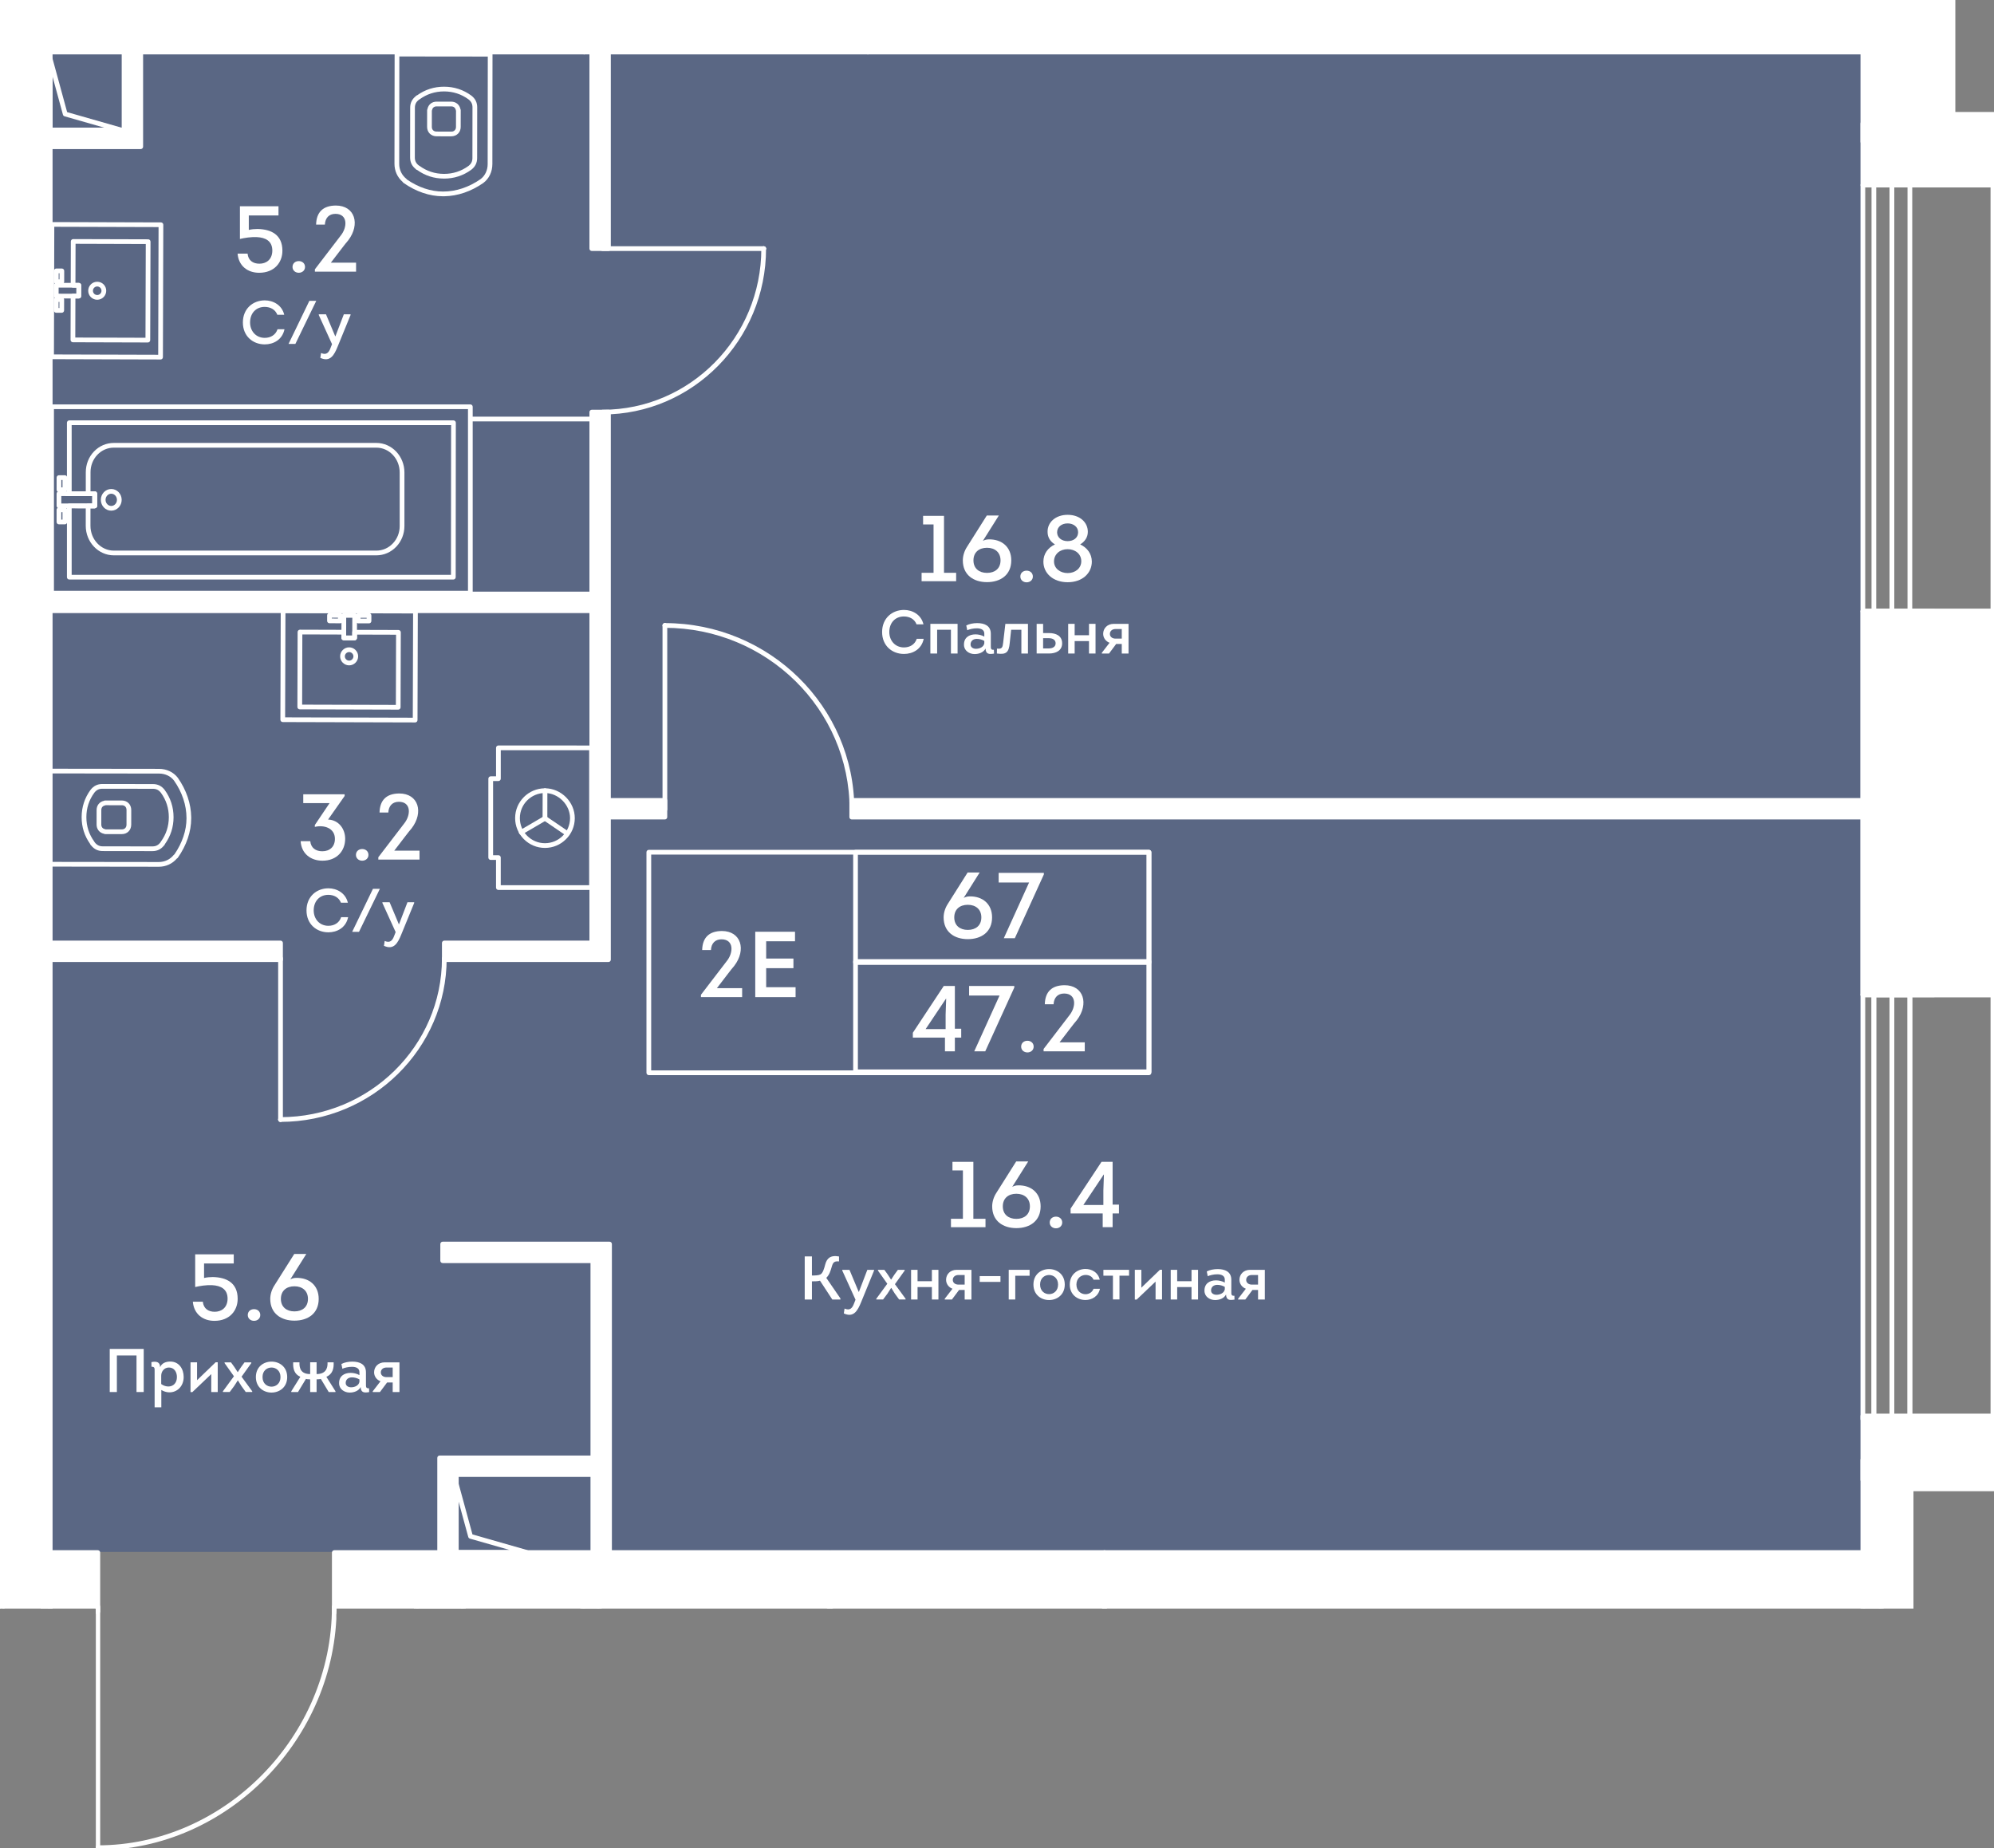
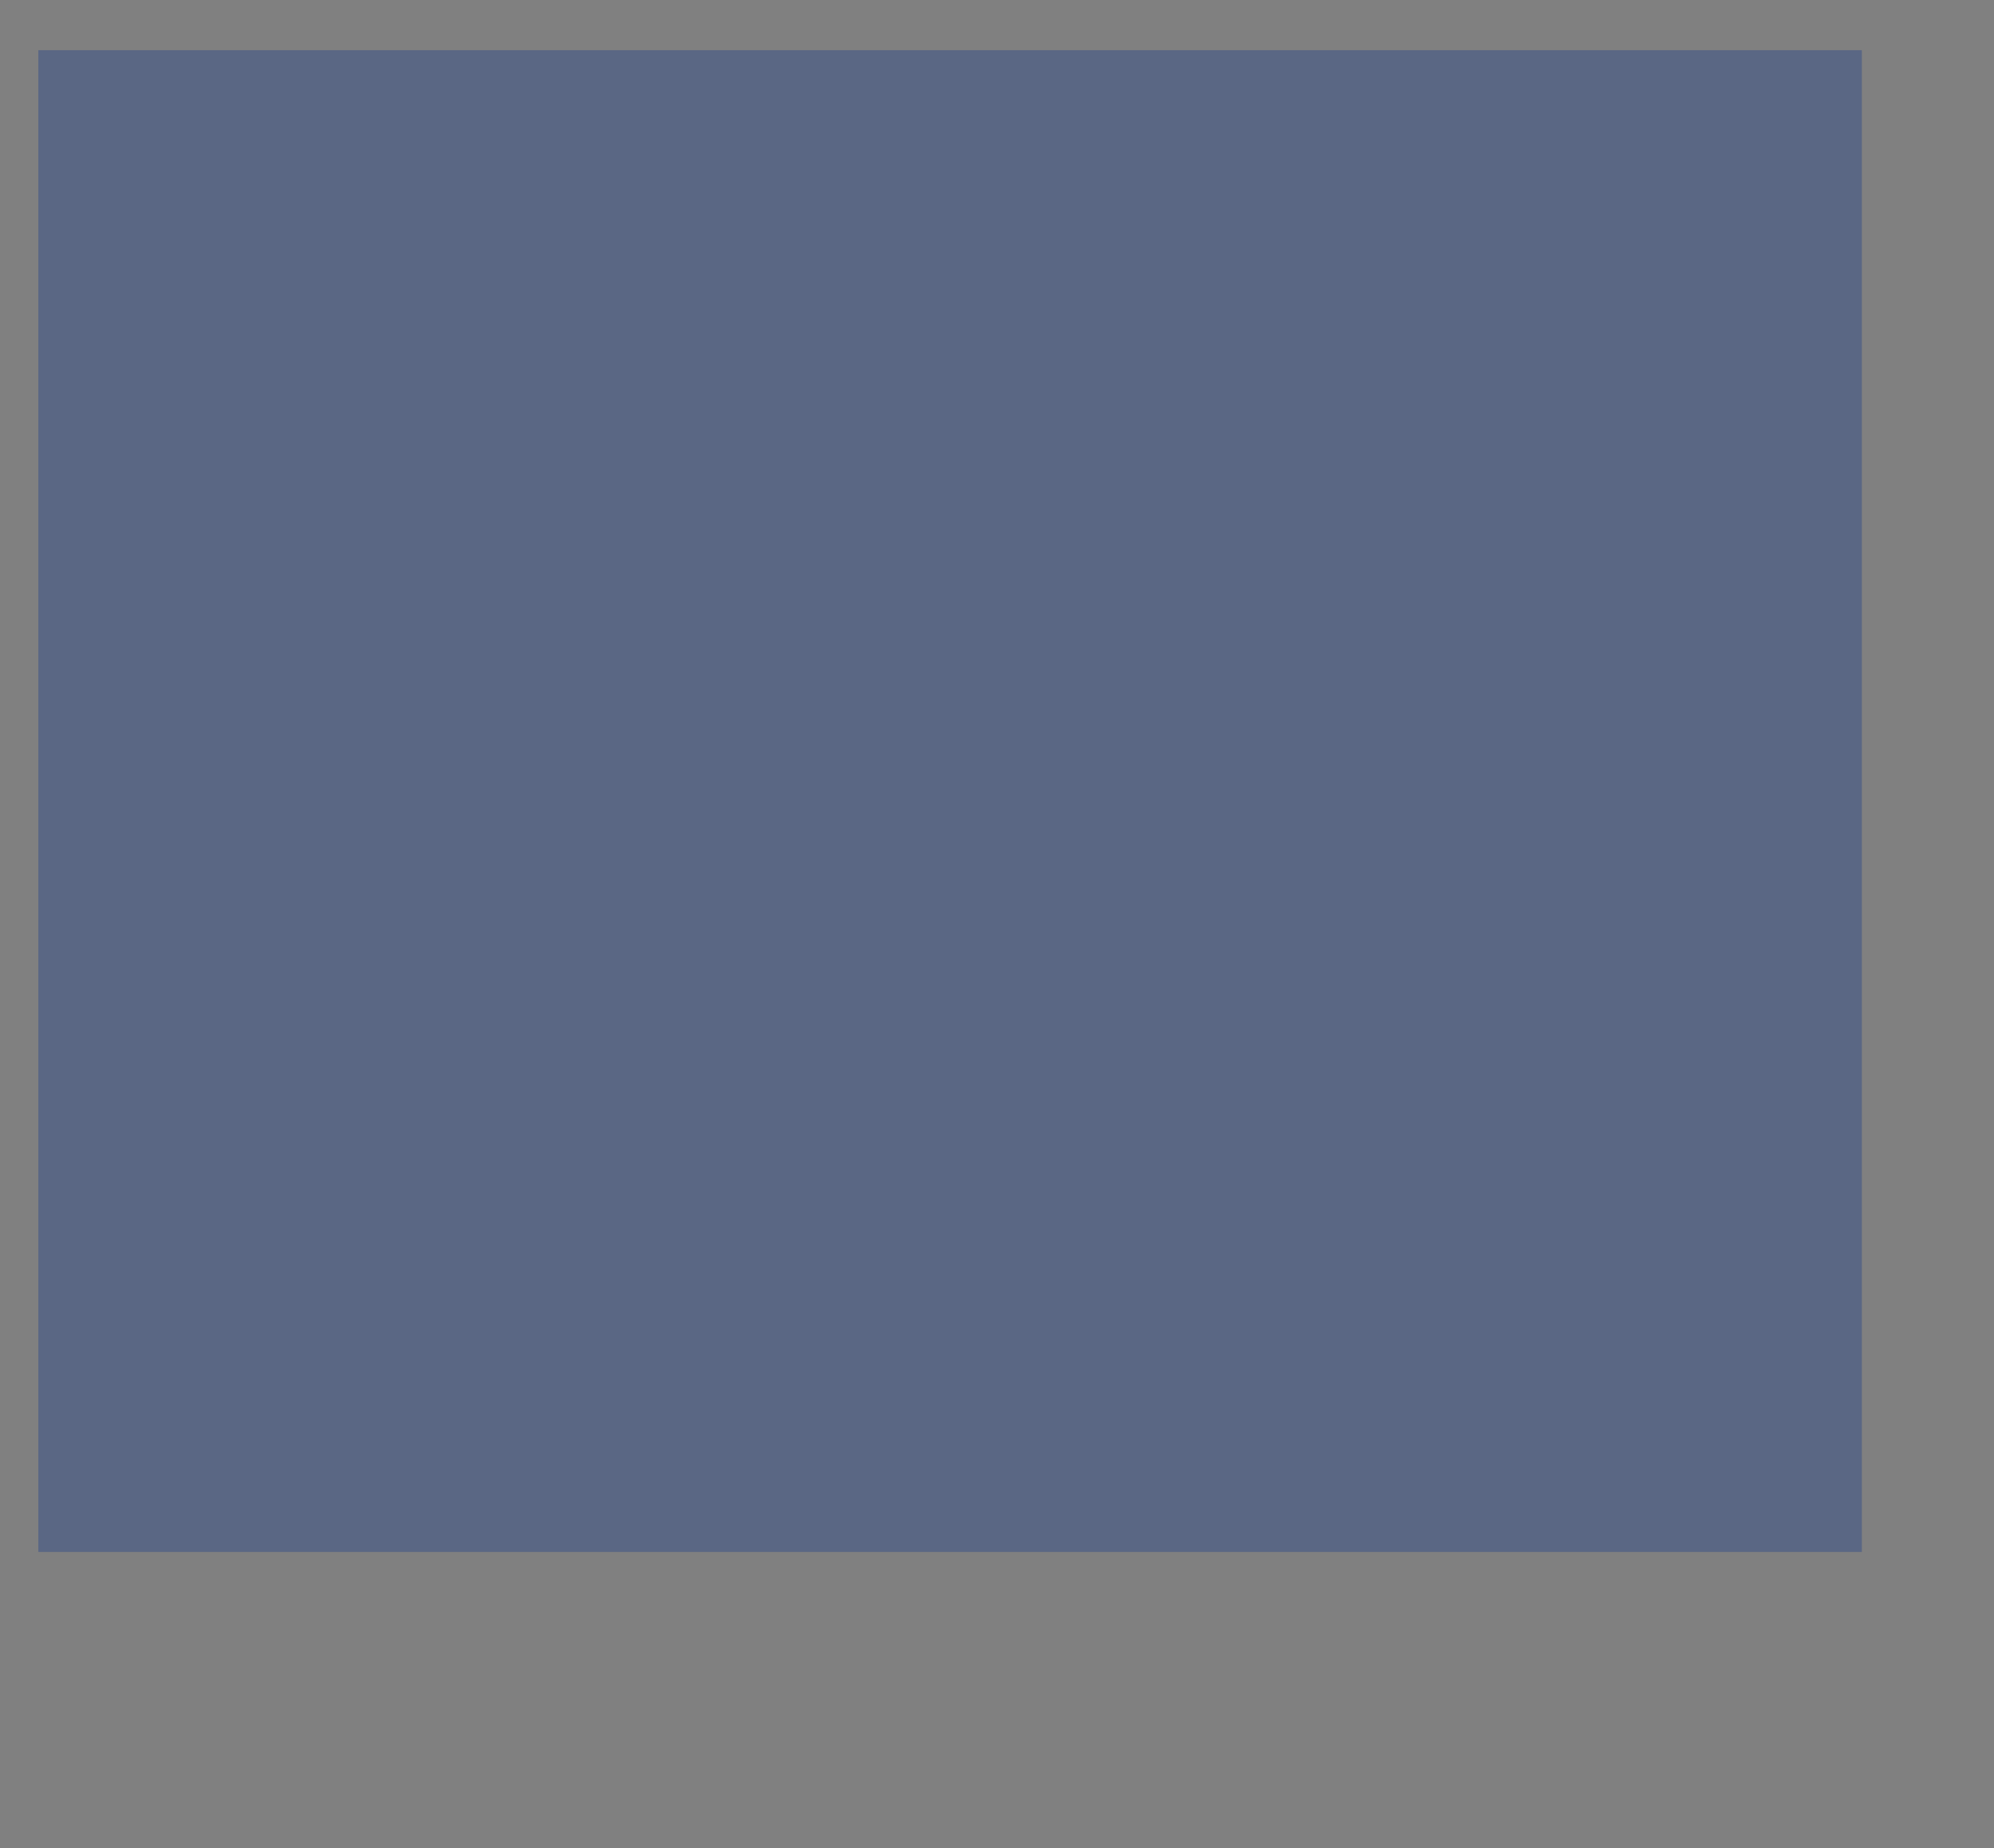
<svg xmlns="http://www.w3.org/2000/svg" viewBox="0 0 539.441 500">
  <rect x="0" y="0" width="539.441" height="500" fill="#808080" stroke="none" />
  <defs>
    <clipPath id="clippath">
      <polygon points="528.984 30.301 528.984 0 0 0 0 435.185 25.931 435.185 25.931 500 90.994 500 90.994 435.185 517.652 435.185 517.652 403.428 539.441 403.428 539.441 30.301 528.984 30.301" fill="none" />
    </clipPath>
    <clipPath id="clippath-1">
-       <rect x="-996.596" y="-1167.741" width="1584.329" height="2733.203" fill="none" />
-     </clipPath>
+       </clipPath>
    <clipPath id="clippath-2">
      <rect x="-996.596" y="-1167.741" width="1584.329" height="2733.203" fill="none" />
    </clipPath>
    <clipPath id="clippath-4">
      <rect x="-996.596" y="-1167.741" width="1584.329" height="2733.203" fill="none" />
    </clipPath>
    <clipPath id="clippath-5">
      <rect x="-996.596" y="-1167.741" width="1584.329" height="2733.203" fill="none" />
    </clipPath>
    <clipPath id="clippath-6">
      <rect x="-996.596" y="-1167.741" width="1584.329" height="2733.203" fill="none" />
    </clipPath>
    <clipPath id="clippath-7">
      <rect x="-996.596" y="-1167.741" width="1584.329" height="2733.203" fill="none" />
    </clipPath>
    <clipPath id="clippath-8">
      <rect x="-996.596" y="-1167.741" width="1584.329" height="2733.203" fill="none" />
    </clipPath>
    <clipPath id="clippath-9">
      <rect x="-996.596" y="-1167.741" width="1584.329" height="2733.203" fill="none" />
    </clipPath>
    <clipPath id="clippath-10">
      <rect x="-996.596" y="-1167.741" width="1584.329" height="2733.203" fill="none" />
    </clipPath>
  </defs>
  <g id="Layer_1">
    <polygon points="10.373 13.581 10.373 18.708 10.373 18.708 10.373 30.046 10.373 30.046 10.373 103.594 10.373 103.594 10.373 121.049 10.373 121.049 10.373 163.808 10.373 163.808 10.373 172.282 10.373 172.282 10.373 246.432 10.373 246.432 10.373 250.558 10.373 250.558 10.373 293.968 10.373 299.675 10.373 299.675 10.373 310.326 10.373 310.326 10.373 384.103 10.373 384.103 10.373 393.7 10.373 393.7 10.373 408.208 10.373 419.855 503.688 419.855 503.688 13.581 10.373 13.581" fill="#425788" opacity=".6" />
  </g>
  <g id="_44">
    <g clip-path="url(#clippath)">
      <g clip-path="url(#clippath-1)">
        <g clip-path="url(#clippath-2)">
-           <path d="m39.999,92.653h-.004l-20.27-.059c-.352,0-.636-.289-.636-.64l.036-11.854c0-.352.289-.636.64-.636l.911.004.004-1.655h-.911c-.171,0-.334-.068-.451-.189-.122-.122-.19-.284-.185-.451l.032-11.854c0-.352.289-.636.641-.636l20.275.059c.167,0,.329.068.451.185.117.122.185.284.185.456l-.081,26.635c0,.171-.068.334-.185.451-.122.122-.284.185-.451.185m-19.63-1.335l18.989.059.077-25.358-18.994-.059-.032,10.577.911.004c.171,0,.334.068.456.185.117.122.185.284.185.456l-.009,2.927c0,.352-.289.636-.64.636h-.911l-.032,10.573Z" fill="#fff" />
          <path d="m16.727,76.854h-.004l-1.498-.004c-.167,0-.329-.068-.451-.189-.117-.122-.185-.284-.185-.451l.009-2.932c0-.352.289-.636.64-.636l1.498.004c.171,0,.334.068.451.189.122.117.19.284.185.451l-.004,2.932c0,.352-.289.636-.64.636m-.857-1.281h.221l.004-1.651h-.221l-.004,1.651Z" fill="#fff" />
          <path d="m16.7,84.615h0l-1.498-.004c-.167,0-.329-.068-.451-.189-.117-.122-.185-.284-.185-.451l.009-2.932c0-.352.289-.636.64-.636l1.498.004c.167,0,.334.068.451.189.117.117.185.284.185.451l-.009,2.932c0,.352-.284.636-.64.636m-.853-1.281h.216l.004-1.651h-.216l-.004,1.651Z" fill="#fff" />
          <path d="m26.296,81.094h-.004c-1.344-.004-2.436-1.101-2.427-2.445,0-1.34,1.096-2.427,2.436-2.427h.004c.649,0,1.263.257,1.723.717.46.465.713,1.078.708,1.728-.004,1.34-1.096,2.427-2.44,2.427m0-1.277h0c.64,0,1.159-.519,1.159-1.155,0-.311-.117-.6-.334-.821-.221-.216-.51-.338-.821-.343-.636,0-1.155.519-1.159,1.155,0,.64.514,1.159,1.155,1.164" fill="#fff" />
          <path d="m43.439,97.254h-.004l-29.485-.086c-.352,0-.636-.289-.636-.64l.099-35.813c0-.171.068-.334.19-.451.122-.122.28-.185.451-.185l29.485.086c.356,0,.64.289.64.64l-.104,35.813c0,.167-.068.329-.185.451-.122.117-.284.185-.451.185m-28.845-1.362l28.204.081.099-34.537-28.209-.081-.095,34.537Z" fill="#fff" />
          <path d="m21.312,80.748h-.004l-6.094-.018c-.167,0-.329-.068-.451-.189-.117-.122-.185-.284-.185-.451l.009-2.932c0-.352.289-.636.64-.636l6.094.018c.171,0,.334.068.456.19.117.117.185.28.185.451l-.009,2.932c0,.352-.289.636-.64.636m-5.453-1.295l4.817.014.004-1.651-4.817-.014-.004,1.651Z" fill="#fff" />
          <path d="m107.731,191.982h-.004l-26.635-.077c-.167,0-.329-.068-.451-.189-.117-.122-.185-.284-.185-.451l.059-20.275c0-.167.072-.329.19-.451.122-.117.28-.185.451-.185h.004l11.854.036c.352,0,.636.289.636.641l-.004.911,1.651.004v-.911c0-.167.068-.329.189-.451.122-.117.28-.185.451-.185l11.854.036c.352,0,.641.289.636.64l-.059,20.27c0,.352-.284.636-.636.636m-25.994-1.353l25.358.072.054-18.989-10.577-.032v.907c0,.172-.072.334-.189.456-.122.117-.28.185-.451.185h-.004l-2.923-.009c-.356,0-.64-.289-.64-.64l.004-.911-10.577-.032-.054,18.994Z" fill="#fff" />
          <path d="m99.826,168.642h0l-2.932-.009c-.352,0-.636-.289-.636-.64l.004-1.498c0-.171.068-.334.189-.451.122-.117.28-.185.451-.185l2.932.009c.352,0,.636.289.636.64l-.004,1.498c0,.167-.068.329-.189.451-.117.117-.28.185-.451.185m-2.287-1.286l1.651.004v-.216l-1.651-.004v.216Z" fill="#fff" />
          <path d="m92.065,168.619h-.004l-2.927-.009c-.352,0-.636-.289-.636-.64l.004-1.498c0-.171.068-.334.189-.456.122-.117.28-.185.451-.185l2.927.009c.352,0,.64.289.636.645l-.004,1.498c0,.167-.068.329-.185.451-.122.117-.284.185-.451.185m-2.287-1.286l1.651.004v-.221l-1.651-.004v.221Z" fill="#fff" />
          <path d="m94.454,180.003h-.004c-1.344-.004-2.436-1.101-2.431-2.445l.64.004-.64-.004c0-.649.257-1.258.717-1.718.465-.46,1.083-.717,1.723-.708.654,0,1.263.253,1.723.717.46.46.713,1.073.708,1.723-.004,1.344-1.101,2.431-2.436,2.431m0-3.595c-.307,0-.595.122-.817.338-.216.216-.338.505-.343.816,0,.636.519,1.159,1.159,1.164.636,0,1.155-.523,1.159-1.159,0-.307-.122-.596-.338-.816-.216-.221-.51-.343-.821-.343Z" fill="#fff" />
          <path d="m112.309,195.445h0l-35.818-.099c-.167,0-.329-.068-.451-.189-.117-.122-.185-.284-.185-.451l.09-29.485c0-.356.284-.64.636-.64h.004l35.813.104c.167,0,.334.068.451.185.117.122.185.284.185.456l-.086,29.485c0,.352-.289.636-.64.636m-35.173-1.376l34.537.095.081-28.204-34.532-.099-.086,28.209Z" fill="#fff" />
          <path d="m95.932,173.227h-.004l-2.927-.009c-.352,0-.636-.289-.636-.64l.018-6.094c0-.171.068-.334.19-.451.122-.117.28-.185.451-.185l2.927.009c.352,0,.641.289.636.641l-.018,6.094c0,.167-.068.329-.185.451-.122.117-.284.185-.451.185m-2.287-1.286l1.651.004.013-4.813-1.651-.004-.013,4.813Z" fill="#fff" />
          <path d="m122.062,36.879h-.004l-3.938-.004c-.722,0-1.376-.257-1.845-.713-.474-.465-.731-1.11-.731-1.822l.009-4.519c0-.095.045-.253.09-.356.253-1.2,1.218-1.967,2.481-1.967h.004l3.942.004c1.24,0,2.224.785,2.476,1.962.041.077.095.203.095.37l-.009,4.52c0,.699-.253,1.335-.713,1.795-.469.469-1.128.731-1.858.731m-5.232-6.937l-.004,4.402c0,.37.117.681.343.902.23.23.564.347.952.347l3.938.004c.401.041.731-.117.961-.352.221-.221.338-.532.338-.893l.009-4.393c-.018-.036-.036-.077-.045-.122-.122-.681-.586-1.056-1.25-1.056l-3.942-.004h-.004c-.663,0-1.123.374-1.236.997-.009.045-.032.108-.059.167" fill="#fff" />
          <path d="m119.892,53.097h-.099c-3.59-.004-7.266-1.258-10.631-3.622-.09-.063-.158-.149-.207-.243-1.443-1.25-2.237-2.986-2.237-4.912l.041-29.684c0-.356.284-.64.636-.64l25.209.032c.167,0,.334.068.451.19.122.117.185.28.185.451l-.036,29.684c0,2.12-.888,3.969-2.436,5.137-3.306,2.309-6.96,3.55-10.609,3.608h-.266Zm-.018-1.277h.032c3.469-.004,6.96-1.168,10.108-3.365,1.204-.911,1.908-2.386,1.913-4.028l.036-29.124-23.928-.027-.036,29.043c-.004,1.61.686,3.054,1.935,4.06.063.054.113.113.153.18,3.094,2.129,6.45,3.257,9.711,3.261h.077Z" fill="#fff" />
          <path d="m120.137,48.315h-.022c-2.679-.004-5.128-.789-7.276-2.341-.054-.013-.104-.027-.135-.041-.063-.027-.117-.068-.167-.108-.045-.045-.077-.086-.108-.126-.997-.807-1.48-1.818-1.48-3.099l.018-13.459c0-1.277.487-2.291,1.493-3.099.027-.036.05-.072.077-.099.054-.054.117-.099.19-.126.032-.018.081-.032.135-.045,2.151-1.543,4.596-2.318,7.271-2.318h.009c2.72.004,5.201.812,7.37,2.404,1.073.83,1.592,1.867,1.588,3.18l-.018,13.716c0,1.308-.519,2.346-1.583,3.167-2.188,1.592-4.659,2.395-7.361,2.395m-6.806-3.536c.041.018.09.041.14.077,1.976,1.452,4.204,2.179,6.644,2.183h.022c2.422,0,4.646-.722,6.594-2.143.74-.568,1.073-1.231,1.073-2.143l.018-13.716c0-.916-.334-1.579-1.083-2.161-1.931-1.416-4.159-2.143-6.599-2.147h-.009c-2.445,0-4.668.722-6.617,2.142-.036.032-.09.059-.149.081-.014.013-.027.023-.036.032-.749.573-1.087,1.24-1.087,2.156l-.018,13.464c0,.92.334,1.588,1.083,2.161l.023.013Zm.243-18.137v.004-.004Zm-.807-.803c-.004,0-.004.004-.009.009.004-.004.004-.009.009-.009" fill="#fff" />
          <path d="m32.977,225.657h-.004l-4.52-.004c-.095,0-.253-.045-.365-.095-1.177-.253-1.962-1.24-1.958-2.485l.004-3.938v-.004c0-1.236.785-2.219,1.958-2.472.081-.045.207-.095.37-.095l4.524.004c1.466.004,2.526,1.087,2.521,2.58l-.004,3.938c0,.731-.257,1.389-.726,1.858-.465.465-1.101.713-1.8.713m-4.285-1.222h.018-.018Zm-.113-.059l4.393.004h.004c.365,0,.672-.117.893-.338.235-.23.356-.564.356-.956l.004-3.942c0-.785-.487-1.295-1.249-1.299l-4.384-.004c-.036.018-.081.032-.126.045-.681.122-1.056.586-1.06,1.25l-.004,3.942c0,.663.374,1.128,1.001,1.24.045.009.108.032.171.059" fill="#fff" />
          <path d="m42.96,234.488h-.009l-29.684-.041c-.356,0-.64-.284-.64-.636l.032-25.209c0-.167.068-.334.19-.451.117-.122.28-.185.451-.185l29.684.036c2.124.004,3.969.893,5.137,2.436,2.309,3.306,3.55,6.96,3.608,10.609v.365c-.004,3.586-1.254,7.262-3.617,10.631-.068.09-.153.162-.253.208-1.24,1.443-2.972,2.237-4.898,2.237m-29.052-1.317l29.043.036h.009c1.61,0,3.049-.686,4.05-1.931.054-.068.113-.117.185-.158,2.129-3.103,3.252-6.455,3.257-9.707v-.113c-.004-3.469-1.168-6.964-3.365-10.108-.911-1.204-2.386-1.908-4.032-1.913l-29.12-.036-.027,23.928Z" fill="#fff" />
          <path d="m41.235,230.258l-13.459-.018c-1.281-.004-2.291-.492-3.099-1.493-.041-.027-.072-.054-.099-.081-.059-.054-.099-.117-.131-.185-.018-.036-.032-.086-.045-.14-1.543-2.156-2.323-4.601-2.318-7.28.004-2.715.812-5.196,2.404-7.37.83-1.069,1.867-1.588,3.171-1.588h.014l13.712.018c1.317.004,2.35.519,3.166,1.583,1.597,2.192,2.4,4.673,2.4,7.388-.004,2.679-.794,5.129-2.341,7.276-.013.054-.027.104-.045.135-.032.072-.072.135-.131.19-.032.032-.068.063-.099.086-.812.997-1.822,1.48-3.099,1.48m-15.656-2.427c.009.009.018.018.023.023.591.767,1.258,1.105,2.174,1.11l13.459.018c.92,0,1.588-.338,2.165-1.087.004-.004.009-.014.013-.018.018-.05.05-.113.095-.172,1.43-1.944,2.156-4.172,2.16-6.612.004-2.44-.717-4.668-2.143-6.621-.564-.735-1.227-1.069-2.143-1.073l-13.716-.013h-.009c-.907,0-1.57.334-2.147,1.078-1.421,1.935-2.147,4.163-2.147,6.599-.004,2.449.717,4.678,2.143,6.626.027.036.05.086.072.144m-1.11.604c.004.004.004.009.009.013,0-.004-.004-.009-.009-.013m.807-.803h.004-.004Zm21.033-6.54h.013-.013Z" fill="#fff" />
          <path d="m153.463,226.138c-.122,0-.248-.036-.361-.108l-6.031-4.109c-.293-.198-.37-.595-.171-.884.198-.293.595-.37.888-.171l6.035,4.105c.293.198.365.6.167.888-.122.185-.325.28-.528.28" fill="#fff" />
          <path d="m147.428,222.033h0c-.356,0-.641-.284-.641-.64l.018-7.492c0-.352.284-.636.636-.636h.004c.352,0,.64.289.636.64l-.013,7.492c0,.352-.289.636-.64.636" fill="#fff" />
          <path d="m140.999,225.797c-.216,0-.433-.113-.55-.316-.18-.307-.077-.695.226-.875l6.432-3.762c.298-.18.695-.077.871.226.18.307.077.695-.226.875l-6.428,3.762c-.104.063-.216.09-.325.09" fill="#fff" />
          <path d="m147.428,229.396h-.018c-2.147-.004-4.172-.848-5.697-2.377-1.52-1.529-2.359-3.554-2.354-5.706.009-4.438,3.631-8.047,8.069-8.047h.018c4.371.009,8.06,3.712,8.051,8.083-.004,2.152-.848,4.172-2.382,5.692-1.524,1.52-3.541,2.354-5.688,2.354m0-14.853c-3.739,0-6.779,3.036-6.788,6.775-.009,3.744,3.031,6.793,6.775,6.802h.014c3.739,0,6.779-3.036,6.788-6.775.009-3.613-3.157-6.793-6.775-6.802h-.013Z" fill="#fff" />
          <path d="m160.02,240.77h0l-25.191-.004c-.352,0-.636-.284-.636-.636v-7.487h-1.439c-.171,0-.334-.068-.451-.19-.122-.117-.189-.28-.189-.451l.004-21.339c0-.352.284-.636.636-.636h1.443v-7.708c0-.167.063-.329.185-.451.122-.122.284-.185.451-.185l25.191.004c.352,0,.641.284.641.636l-.004,37.807c0,.352-.289.64-.64.64m-24.551-1.281h23.915l.004-36.526-23.915-.004v7.704c0,.356-.284.64-.64.64h-1.439v20.063h1.434c.356,0,.641.284.641.636v7.487Z" fill="#fff" />
          <path d="m127.24,161.112H13.954c-.352,0-.64-.284-.64-.64v-50.428c0-.352.289-.636.64-.636h113.286c.352,0,.64.284.64.636v50.428c0,.356-.289.64-.64.64m-112.646-1.276h112.01v-49.151H14.594v49.151Z" fill="#fff" />
          <path d="m30.099,138.156h-.004c-1.552,0-2.814-1.313-2.814-2.932s1.267-2.932,2.819-2.932c1.556,0,2.819,1.317,2.819,2.936,0,.776-.293,1.511-.817,2.061-.532.559-1.245.866-2.003.866m0-4.587c-.848,0-1.538.744-1.543,1.655,0,.911.695,1.655,1.543,1.655.406,0,.785-.167,1.073-.473.302-.311.465-.731.465-1.182,0-.907-.69-1.655-1.538-1.655" fill="#fff" />
          <path d="m17.548,133.139h0l-1.597-.004c-.356,0-.64-.284-.64-.636l.004-3.288c0-.172.068-.334.189-.456.117-.117.28-.185.451-.185h1.592c.356,0,.64.289.64.64v3.288c0,.171-.068.334-.189.451-.117.122-.28.19-.451.19m-.956-1.281h.316l.004-2.007h-.32v2.007Z" fill="#fff" />
          <path d="m17.539,141.858h0l-1.597-.004c-.352,0-.636-.284-.636-.636v-3.288c0-.356.289-.64.64-.64h1.597c.167,0,.334.068.451.189.122.117.185.28.185.451v3.288c0,.171-.068.334-.189.451-.117.122-.28.19-.451.19m-.956-1.281h.32v-2.012h-.32v2.012Z" fill="#fff" />
          <path d="m101.816,150.242H30.794c-4.19-.004-7.6-3.59-7.596-7.993l.004-5.386c0-.171.063-.334.185-.451.122-.122.284-.19.451-.19h1.146v-2.007h-1.141c-.167,0-.329-.068-.451-.19-.122-.117-.185-.28-.185-.451l.004-5.823c0-2.12.785-4.109,2.206-5.598,1.43-1.498,3.338-2.323,5.367-2.323h71.045c4.186.004,7.582,3.586,7.582,7.993v14.497c-.004,2.12-.794,4.109-2.224,5.602-1.434,1.493-3.342,2.318-5.372,2.318m-77.337-12.738l-.004,4.745c0,3.699,2.833,6.712,6.319,6.716h71.023c1.678,0,3.261-.686,4.447-1.931,1.204-1.254,1.867-2.927,1.867-4.713v-14.497c.004-3.699-2.824-6.712-6.301-6.716H30.785c-1.678,0-3.257.686-4.438,1.926-1.2,1.254-1.858,2.927-1.858,4.718l-.004,5.183h1.141c.171,0,.334.068.451.189.122.117.19.28.19.451l-.004,3.288c0,.356-.284.64-.64.64h-1.141Z" fill="#fff" />
          <path d="m122.642,156.786H18.746c-.352,0-.636-.284-.636-.636v-19.291c0-.167.063-.329.185-.451.122-.122.284-.185.451-.185l6.238.004v-2.012l-6.234-.004c-.352,0-.64-.289-.64-.64v-19.201c0-.172.063-.334.185-.451.122-.122.284-.189.451-.189h103.931c.167,0,.334.068.451.189.122.117.189.28.189.451l-.036,41.781c0,.352-.289.636-.64.636m-103.255-1.277h102.614l.036-40.5H19.387v17.925l6.238.004c.171,0,.334.063.451.185.122.117.19.284.19.451l-.004,3.293c0,.352-.289.636-.64.636l-6.234-.004v18.01Z" fill="#fff" />
          <path d="m25.622,137.504h0l-9.675-.009c-.352,0-.636-.284-.636-.636v-3.293c0-.167.068-.334.189-.451.117-.122.28-.185.451-.185l9.671.004c.356,0,.64.289.64.64v3.293c0,.167-.068.329-.189.451-.117.122-.28.185-.451.185m-9.034-1.286l8.394.004.004-2.007-8.399-.009v2.012Z" fill="#fff" />
          <path d="m161.111,114.001h-33.698c-.352,0-.64-.284-.64-.64,0-.352.289-.636.64-.636h33.698c.352,0,.64.284.64.636,0,.356-.289.64-.64.64" fill="#fff" />
        </g>
        <g clip-path="url(#clippath-4)">
          <path d="m144.934,456.581h-19.215c-.352,0-.636-.284-.636-.636v-19.215c0-.32.235-.591.55-.636.316-.027.618.153.704.469l3.965,14.533,14.808,4.231c.307.09.505.388.456.704-.041.316-.311.55-.631.55m-18.574-1.276h14.01l-10.767-3.076c-.212-.063-.379-.23-.438-.447l-2.805-10.28v13.802Z" fill="#fff" />
          <path d="m142.448,420.605h-19.215c-.352,0-.636-.284-.636-.636v-19.219c0-.316.235-.591.55-.631.298-.041.618.153.704.465l3.965,14.537,14.808,4.231c.307.09.505.388.456.704-.041.316-.311.55-.631.55m-18.574-1.276h14.01l-10.767-3.076c-.212-.063-.379-.23-.438-.447l-2.805-10.279v13.802Z" fill="#fff" />
          <path d="m32.799,35.819H13.579c-.352,0-.636-.284-.636-.636V15.968c0-.32.235-.591.55-.636.298-.023.618.158.704.469l3.965,14.533,14.812,4.231c.307.09.501.388.456.704-.045.316-.316.55-.631.55m-18.579-1.277h14.01l-10.767-3.076c-.212-.063-.379-.23-.438-.447l-2.805-10.28v13.802Z" fill="#fff" />
          <path d="m539.145,384.568h-35.178c-.352,0-.64-.289-.64-.64v-114.797c0-.352.289-.64.64-.64h35.178c.356,0,.64.289.64.64v114.797c0,.352-.284.64-.64.64m-34.542-1.281h33.906v-113.521h-33.906v113.521Z" fill="#fff" />
          <path d="m516.683,384.568h-4.871c-.352,0-.636-.289-.636-.64v-114.797c0-.352.284-.64.636-.64h4.871c.356,0,.64.289.64.64v114.797c0,.352-.284.64-.64.64m-4.231-1.281h3.595v-113.521h-3.595v113.521Z" fill="#fff" />
          <path d="m511.812,384.568h-4.867c-.352,0-.64-.289-.64-.64v-114.797c0-.352.289-.64.64-.64h4.867c.356,0,.64.289.64.64v114.797c0,.352-.284.64-.64.64m-4.231-1.281h3.59v-113.521h-3.59v113.521Z" fill="#fff" />
          <path d="m539.145,166.002h-35.178c-.352,0-.64-.284-.64-.636V50.072c0-.352.289-.636.64-.636h35.178c.356,0,.64.284.64.636v115.293c0,.352-.284.636-.64.636m-34.542-1.277h33.906V50.713h-33.906v114.012Z" fill="#fff" />
          <path d="m516.683,166.002h-4.871c-.352,0-.636-.284-.636-.636V50.072c0-.352.284-.636.636-.636h4.871c.356,0,.64.284.64.636v115.293c0,.352-.284.636-.64.636m-4.231-1.277h3.595V50.713h-3.595v114.012Z" fill="#fff" />
          <path d="m511.812,166.002h-4.867c-.352,0-.64-.284-.64-.636V50.072c0-.352.289-.636.64-.636h4.867c.356,0,.64.284.64.636v115.293c0,.352-.284.636-.64.636m-4.231-1.277h3.59V50.713h-3.59v114.012Z" fill="#fff" />
          <path d="m539.145,598.182h-35.178c-.352,0-.64-.284-.64-.636v-116.218c0-.352.289-.636.64-.636h35.178c.356,0,.64.284.64.636v116.218c0,.352-.284.636-.64.636m-34.542-1.276h33.906v-114.937h-33.906v114.937Z" fill="#fff" />
          <path d="m516.683,598.182h-4.871c-.352,0-.636-.284-.636-.636v-116.218c0-.352.284-.636.636-.636h4.871c.356,0,.64.284.64.636v116.218c0,.352-.284.636-.64.636m-4.231-1.276h3.595v-114.937h-3.595v114.937Z" fill="#fff" />
          <path d="m511.812,598.182h-4.867c-.352,0-.64-.284-.64-.636v-116.218c0-.352.289-.636.64-.636h4.867c.356,0,.64.284.64.636v116.218c0,.352-.284.636-.64.636m-4.231-1.276h3.59v-114.937h-3.59v114.937Z" fill="#fff" />
          <path d="m539.147,481.967h-32.205c-.352,0-.636-.284-.636-.64,0-.352.284-.636.636-.636h32.205c.352,0,.64.284.64.636,0,.356-.289.64-.64.64" fill="#fff" />
          <path d="m539.147,481.967h-32.205c-.352,0-.636-.284-.636-.64,0-.352.284-.636.636-.636h32.205c.352,0,.64.284.64.636,0,.356-.289.64-.64.64" fill="#fff" />
          <path d="m516.683,598.182h-4.871c-.352,0-.636-.284-.636-.636v-116.218c0-.352.284-.636.636-.636h4.871c.356,0,.64.284.64.636v116.218c0,.352-.284.636-.64.636m-4.231-1.276h3.595v-114.937h-3.595v114.937Z" fill="#fff" />
          <path d="m511.812,598.182h-4.867c-.352,0-.64-.284-.64-.636v-116.218c0-.352.289-.636.64-.636h4.867c.356,0,.64.284.64.636v116.218c0,.352-.284.636-.64.636m-4.231-1.276h3.59v-114.937h-3.59v114.937Z" fill="#fff" />
          <path d="m516.683,384.568h-4.871c-.352,0-.636-.289-.636-.64v-114.797c0-.352.284-.64.636-.64h4.871c.356,0,.64.289.64.64v114.797c0,.352-.284.64-.64.64m-4.231-1.281h3.595v-113.521h-3.595v113.521Z" fill="#fff" />
          <path d="m511.812,384.568h-4.867c-.352,0-.64-.289-.64-.64v-114.797c0-.352.289-.64.64-.64h4.867c.356,0,.64.289.64.64v114.797c0,.352-.284.64-.64.64m-4.231-1.281h3.59v-113.521h-3.59v113.521Z" fill="#fff" />
          <path d="m.05,158.154h-81.189c-.352,0-.641-.284-.641-.64,0-.352.289-.636.641-.636H.05c.352,0,.64.284.64.636,0,.356-.289.64-.64.64" fill="#fff" />
          <path d="m.05,176.287h-81.189c-.352,0-.641-.284-.641-.64,0-.352.289-.636.641-.636H.05c.352,0,.64.284.64.636,0,.356-.289.64-.64.64" fill="#fff" />
          <path d="m.05,436.906h-81.189c-.352,0-.641-.284-.641-.64,0-.352.289-.636.641-.636H.05c.352,0,.64.284.64.636,0,.356-.289.64-.64.64" fill="#fff" />
          <path d="m.05,419.045h-81.189c-.352,0-.641-.284-.641-.64,0-.352.289-.636.641-.636H.05c.352,0,.64.284.64.636,0,.356-.289.64-.64.64" fill="#fff" />
          <path d="m.05,401.181h-81.189c-.352,0-.641-.284-.641-.64,0-.352.289-.636.641-.636H.05c.352,0,.64.284.64.636,0,.356-.289.64-.64.64" fill="#fff" />
          <path d="m.05,383.319h-81.189c-.352,0-.641-.284-.641-.64,0-.352.289-.636.641-.636H.05c.352,0,.64.284.64.636,0,.356-.289.64-.64.64" fill="#fff" />
          <path d="m.05,365.458h-81.189c-.352,0-.641-.284-.641-.64,0-.352.289-.636.641-.636H.05c.352,0,.64.284.64.636,0,.356-.289.64-.64.64" fill="#fff" />
          <path d="m.05,347.596h-81.189c-.352,0-.641-.284-.641-.64,0-.352.289-.636.641-.636H.05c.352,0,.64.284.64.636,0,.356-.289.64-.64.64" fill="#fff" />
          <path d="m.05,329.735h-81.189c-.352,0-.641-.284-.641-.64,0-.352.289-.636.641-.636H.05c.352,0,.64.284.64.636,0,.356-.289.64-.64.64" fill="#fff" />
          <path d="m.05,311.603h-81.189c-.352,0-.641-.284-.641-.64,0-.352.289-.636.641-.636H.05c.352,0,.64.284.64.636,0,.356-.289.64-.64.64" fill="#fff" />
          <path d="m.05,293.741h-81.189c-.352,0-.641-.284-.641-.64,0-.352.289-.636.641-.636H.05c.352,0,.64.284.64.636,0,.356-.289.64-.64.64" fill="#fff" />
          <path d="m.05,275.879h-81.189c-.352,0-.641-.284-.641-.64,0-.352.289-.636.641-.636H.05c.352,0,.64.284.64.636,0,.356-.289.64-.64.64" fill="#fff" />
          <path d="m.05,258.018h-81.189c-.352,0-.641-.284-.641-.64,0-.352.289-.636.641-.636H.05c.352,0,.64.284.64.636,0,.356-.289.64-.64.64" fill="#fff" />
          <path d="m.05,240.156h-81.189c-.352,0-.641-.284-.641-.64,0-.352.289-.636.641-.636H.05c.352,0,.64.284.64.636,0,.356-.289.64-.64.64" fill="#fff" />
          <path d="m.05,140.293h-81.189c-.352,0-.641-.284-.641-.64,0-.352.289-.636.641-.636H.05c.352,0,.64.284.64.636,0,.356-.289.64-.64.64" fill="#fff" />
          <path d="m.05,122.431h-81.189c-.352,0-.641-.284-.641-.64,0-.352.289-.636.641-.636H.05c.352,0,.64.284.64.636,0,.356-.289.64-.64.64" fill="#fff" />
          <path d="m.05,104.57h-81.189c-.352,0-.641-.284-.641-.64,0-.352.289-.636.641-.636H.05c.352,0,.64.284.64.636,0,.356-.289.64-.64.64" fill="#fff" />
          <path d="m.05,86.709h-81.189c-.352,0-.641-.284-.641-.64,0-.352.289-.636.641-.636H.05c.352,0,.64.284.64.636,0,.356-.289.64-.64.64" fill="#fff" />
          <path d="m.05,68.847h-81.189c-.352,0-.641-.284-.641-.64,0-.352.289-.636.641-.636H.05c.352,0,.64.284.64.636,0,.356-.289.64-.64.64" fill="#fff" />
          <path d="m.05,50.986h-81.189c-.352,0-.641-.284-.641-.64,0-.352.289-.636.641-.636H.05c.352,0,.64.284.64.636,0,.356-.289.64-.64.64" fill="#fff" />
          <path d="m.05,32.853h-81.189c-.352,0-.641-.284-.641-.64,0-.352.289-.636.641-.636H.05c.352,0,.64.284.64.636,0,.356-.289.64-.64.64" fill="#fff" />
          <path d="m.05,14.992h-81.189c-.352,0-.641-.284-.641-.64,0-.352.289-.636.641-.636H.05c.352,0,.64.284.64.636,0,.356-.289.64-.64.64" fill="#fff" />
          <path d="m2.757,436.906H-6.174c-.352,0-.64-.284-.64-.64,0-.352.289-.636.64-.636H2.757c.352,0,.64.284.64.636,0,.356-.289.64-.64.64" fill="#fff" />
          <path d="m523.178,269.766h-19.21c-.352,0-.64-.284-.64-.636v-103.764c0-.352.289-.64.64-.64h19.21c.356,0,.64.289.64.64v103.764c0,.352-.284.636-.64.636m-18.574-1.277h17.938v-102.488h-17.938v102.488Z" fill="#fff" />
          <path d="m.05,223.918c-.108,0-.221-.027-.32-.086l-41.677-24.086c-.221-.131-.347-.379-.311-.636l1.182-8.687-9.468,16.396c-.158.275-.487.383-.776.28-.293-.104-.465-.41-.406-.717l2.079-10.92-35.06-20.343c-.302-.176-.41-.568-.23-.875.176-.302.568-.41.875-.23l35.448,20.568c.234.135.361.406.307.672l-1.457,7.659,9.21-15.945c.153-.266.465-.374.758-.289.289.099.469.392.428.69l-1.565,11.484L.37,222.727c.307.176.41.564.234.871-.117.207-.334.32-.555.32" fill="#fff" />
          <path d="m.05,243.405c-.108,0-.221-.027-.32-.086l-43.03-24.903c-.226-.126-.347-.384-.316-.636l1.195-8.737-9.481,16.184c-.153.262-.474.379-.767.275-.289-.104-.465-.401-.41-.704l1.822-10.933-35.074-20.343c-.307-.176-.41-.568-.235-.875s.573-.41.875-.23l35.457,20.563c.226.135.352.397.307.658l-1.326,7.948,9.346-15.954c.153-.262.474-.379.762-.28.289.099.465.388.424.69l-1.57,11.484L.37,242.214c.307.176.41.568.234.871-.122.207-.334.32-.555.32" fill="#fff" />
          <path d="m539.147,269.767h-22.462c-.352,0-.64-.284-.64-.64,0-.352.289-.636.64-.636h22.462c.352,0,.64.284.64.636,0,.356-.289.64-.64.64" fill="#fff" />
          <path d="m539.147,166.004h-22.462c-.352,0-.64-.284-.64-.64,0-.352.289-.636.64-.636h22.462c.352,0,.64.284.64.636,0,.356-.289.64-.64.64" fill="#fff" />
          <path d="m-92.251,518.361c-51.33,0-93.093-41.763-93.093-93.097V-12.536c0-51.33,41.763-93.093,93.093-93.093S.842-63.866.842-12.536v437.8c0,51.334-41.763,93.097-93.093,93.097m0-622.713c-50.626,0-91.816,41.19-91.816,91.816v437.8c0,50.631,41.19,91.821,91.816,91.821S-.435,475.895-.435,425.264V-12.536C-.435-63.162-41.625-104.352-92.251-104.352" fill="#fff" />
          <path d="m539.147,1555.601H-982.612c-.352,0-.636-.284-.636-.64V-1119.052c0-.352.284-.64.636-.64H-367.17c.356,0,.64.288.64.64s-.284.641-.64.641h-614.802V1554.324H538.506V481.33c0-.356.289-.64.641-.64s.64.284.64.64v1073.63c0,.356-.289.64-.64.64" fill="#fff" />
          <polygon points="536.727 261.772 541.409 261.772 551.593 218.773 541.409 175.828 536.727 175.828 536.727 261.772" fill="#fff" />
          <path d="m541.407,262.409h-4.682c-.352,0-.636-.284-.636-.636v-85.944c0-.352.284-.64.636-.64h4.682c.298,0,.555.203.623.492l10.185,42.945c.027.099.027.199,0,.298l-10.185,42.994c-.068.289-.325.492-.623.492m-4.041-1.277h3.536l10.036-42.358-10.031-42.309h-3.541v84.667Z" fill="#fff" />
          <path d="m561.775,464.931h-26.919c-.162-.004-.316-.068-.428-.176,0,0-.004,0-.004-.004l-.004-.004c0-.004-.004-.004-.004-.004-.004,0-.004-.009-.004-.004v-.004h-.004v-.004q-.004,0-.004-.004h-.004c-.099-.108-.162-.248-.167-.402v-51.718c.004-.149.063-.28.153-.388h.004v-.004c.018-.018.036-.036.054-.054v-.004h.004v-.004h.004c.108-.095.253-.153.406-.153h26.905c.081-.004.122.004.18.018.068.023.135.05.194.09.077.054.14.122.189.198.045.077.077.162.086.253.004.032.009.059.004.09v51.677c-.004.153-.068.293-.167.402h-.004q0,.004-.004.004v.004h-.004v.004s.004.004-.004.004v.004h-.004l-.004.004c0,.004-.004.004-.004.004-.113.108-.266.171-.428.176h-.013Zm-25.854-1.281h24.803l-12.399-23.802-12.404,23.802Zm13.121-25.187l12.097,23.216v-46.436l-12.097,23.22Zm-13.536-23.22v46.436l12.097-23.216-12.097-23.22Zm.415-1.971l12.404,23.806,12.399-23.806h-24.803Z" fill="#fff" />
          <path d="m561.775,21.323h-26.919c-.162-.004-.316-.068-.428-.176,0,0-.004,0-.004-.004l-.004-.004c0-.004-.004-.004-.004-.004-.004,0-.004-.004-.004-.004v-.004h-.004v-.004q-.004,0-.004-.004h-.004c-.099-.108-.162-.248-.167-.401V-31.003c.004-.149.063-.28.153-.388h.004v-.004c.018-.018.036-.036.054-.054v-.004h.004v-.004c0,.004.004-.004.004,0,.108-.095.253-.153.406-.153h26.905c.081-.004.122.004.18.018.068.023.135.05.194.09.077.054.14.122.189.198.045.077.077.162.086.253.004.032.009.059.004.09V20.714c-.004.153-.068.293-.167.401h-.004q0,.004-.004.004v.004h-.004v.004s.004,0-.004.004v.004h-.004l-.004.004c0,.004-.004.004-.004.004-.113.108-.266.172-.428.176h-.013Zm-25.854-1.281h24.803l-12.399-23.802-12.404,23.802Zm13.121-25.187l12.097,23.216V-28.365l-12.097,23.22Zm-13.536-23.22V18.071l12.097-23.216-12.097-23.22Zm.415-1.971l12.404,23.807,12.399-23.807h-24.803Z" fill="#fff" />
        </g>
        <rect x="161.218" y="-73.827" width="4.511" height="75.898" fill="#fff" />
        <polygon points="162.131 460.518 120.332 460.518 120.332 456.007 157.621 456.007 157.621 431.497 162.131 431.497 162.131 460.518" fill="#fff" />
        <polygon points="164.898 421.998 160.387 421.998 160.387 341.074 119.756 341.074 119.756 336.564 164.898 336.564 164.898 421.998" fill="#fff" />
        <polygon points="123.45 421.134 118.94 421.134 118.94 394.414 160.915 394.414 160.915 398.924 123.45 398.924 123.45 421.134" fill="#fff" />
        <rect x="160.099" y="8.12" width="4.511" height="59.137" fill="#fff" />
        <polygon points="164.609 259.623 120.203 259.623 120.203 255.113 160.098 255.113 160.098 111.493 164.609 111.493 164.609 259.623" fill="#fff" />
        <rect x="10.098" y="255.111" width="65.79" height="4.515" fill="#fff" />
        <rect x="10.675" y="160.706" width="151.391" height="4.511" fill="#fff" />
        <rect x="163.216" y="216.547" width="16.653" height="4.511" fill="#fff" />
        <rect x="230.423" y="216.547" width="276.445" height="4.511" fill="#fff" />
        <path d="m38.072,39.694H8.262V5.156h29.81v34.537Zm-25.299-4.511h20.789V9.667H12.772v25.516Z" fill="#fff" />
        <path d="m37.431,2.464H8.266v-29.756h29.165V2.464ZM12.772-2.047h20.144v-20.735H12.772V-2.047Z" fill="#fff" />
        <rect x="158.042" y="-1.884" width="76.724" height="15.967" fill="#fff" />
        <g clip-path="url(#clippath-5)">
          <rect x="224.699" y="420.029" width="74.099" height="15.967" fill="#fff" />
          <path d="m164.607,67.895h-4.511c-.352,0-.636-.284-.636-.636V14.72h-1.416c-.352,0-.641-.284-.641-.636V-1.888c0-.352.289-.636.641-.636h2.53v-71.302c0-.352.289-.64.64-.64h4.511c.352,0,.64.289.64.64V-2.523h68.402c.352,0,.64.284.64.636v15.972c0,.352-.289.636-.64.636h-69.521v52.539c0,.352-.284.636-.641.636m-3.87-1.277h3.234V14.084c0-.356.284-.64.636-.64h69.521V-1.247h-68.402c-.352,0-.64-.284-.64-.64v-71.302h-3.229V-1.888c0,.356-.289.64-.64.64h-2.535v14.691h1.416c.356,0,.641.284.641.64v52.534Z" fill="#fff" />
          <path d="m162.129,461.156h-41.799c-.352,0-.636-.284-.636-.636v-4.511c0-.356.284-.641.636-.641h36.653v-23.87c0-.356.284-.64.636-.64h4.511c.356,0,.64.284.64.64v29.021c0,.352-.284.636-.64.636m-41.158-1.276h40.523v-27.744h-3.234v23.874c0,.352-.284.636-.64.636h-36.648v3.234Z" fill="#fff" />
          <path d="m164.896,422.635h-4.511c-.352,0-.636-.284-.636-.636v-22.435h-35.66v21.569c0,.352-.284.64-.64.64h-4.511c-.352,0-.636-.289-.636-.64v-26.72c0-.352.284-.636.636-.636h40.811v-52.065h-39.99c-.356,0-.64-.284-.64-.636v-4.511c0-.352.284-.64.64-.64h45.137c.356,0,.641.289.641.64v85.434c0,.352-.284.636-.641.636m-3.87-1.276h3.234v-84.157h-43.865v3.234h39.99c.356,0,.641.289.641.64v53.337c0,.352-.284.64-.641.64h-40.807v25.444h3.234v-21.574c0-.352.284-.636.636-.636h36.937c.356,0,.641.284.641.636v22.435Z" fill="#fff" />
          <path d="m164.611,260.261h-44.41c-.352,0-.636-.284-.636-.636v-4.511c0-.356.284-.641.636-.641h39.26v-88.614H10.676c-.352,0-.64-.289-.64-.64v-4.511c0-.352.289-.64.64-.64h148.784v-48.574c0-.352.284-.64.64-.64h4.511c.352,0,.636.289.636.64v104.409h14.623c.356,0,.64.289.64.64v4.511c0,.352-.284.636-.64.636h-14.623v37.934c0,.352-.284.636-.636.636m-43.77-1.277h43.13v-37.929c0-.352.284-.64.64-.64h14.623v-3.234h-14.623c-.356,0-.64-.284-.64-.636v-104.414h-3.234v48.578c0,.352-.284.64-.636.64H11.312v3.229h148.788c.352,0,.636.289.636.64v89.895c0,.352-.284.636-.636.636h-39.26v3.234Z" fill="#fff" />
          <path d="m75.892,260.262H10.098c-.352,0-.636-.289-.636-.64v-4.511c0-.352.284-.636.636-.636h65.795c.352,0,.636.284.636.636v4.511c0,.352-.284.64-.636.64m-65.154-1.276h64.514v-3.234H10.738v3.234Z" fill="#fff" />
          <path d="m506.868,221.693H230.423c-.352,0-.636-.284-.636-.636v-4.511c0-.356.284-.64.636-.64h276.445c.352,0,.64.284.64.64v4.511c0,.352-.289.636-.64.636m-275.805-1.276h275.169v-3.234H231.063v3.234Z" fill="#fff" />
          <path d="m38.072,40.33H8.262c-.352,0-.636-.284-.636-.636V5.157c0-.352.284-.64.636-.64h29.81c.352,0,.64.289.64.64v34.537c0,.352-.289.636-.64.636m-29.169-1.277h28.534V5.793H8.902v33.261Zm24.659-3.234H12.772c-.352,0-.636-.284-.636-.636V9.667c0-.352.284-.64.636-.64h20.789c.352,0,.64.289.64.64v25.516c0,.352-.289.636-.64.636m-20.148-1.277h19.512V10.303H13.413v24.239Z" fill="#fff" />
          <path d="m37.431,3.104H8.262c-.352,0-.636-.289-.636-.64v-29.756c0-.352.284-.64.636-.64h29.169c.352,0,.636.289.636.64V2.464c0,.352-.284.64-.636.64M8.902,1.828h27.889v-28.479H8.902V1.828Zm24.018-3.234H12.772c-.352,0-.636-.289-.636-.64v-20.735c0-.352.284-.64.636-.64h20.148c.352,0,.636.289.636.64V-2.047c0,.352-.284.64-.636.64m-19.508-1.276h18.867v-19.458H13.413V-2.683Z" fill="#fff" />
-           <path d="m298.793,436.633h-74.094c-.356,0-.64-.284-.64-.636v-15.967c0-.352.284-.64.64-.64h74.094c.352,0,.64.289.64.64v15.967c0,.352-.289.636-.64.636m-73.458-1.276h72.822v-14.691h-72.822v14.691Z" fill="#fff" />
        </g>
        <g clip-path="url(#clippath-6)">
          <path d="m.592,578.987h-4.871c-.352,0-.64-.284-.64-.64,0-.352.289-.636.64-.636H-.049V-163.183c0-.352.289-.636.641-.636s.64.284.64.636v741.529c0,.356-.289.64-.64.64" fill="#fff" />
          <polyline points=".05 -176.172 13.582 -176.172 13.582 578.348" fill="#fff" />
          <path d="m13.581,578.987c-.352,0-.641-.284-.641-.64V-175.533H.05c-.352,0-.641-.289-.641-.64s.289-.636.641-.636h13.532c.352,0,.64.284.64.636v754.52c0,.356-.289.64-.64.64" fill="#fff" />
          <rect x="13.579" y="420.029" width="12.882" height="15.967" fill="#fff" />
          <path d="m26.462,436.633h-12.882c-.352,0-.636-.284-.636-.636v-15.967c0-.352.284-.64.636-.64h12.882c.356,0,.64.289.64.64v15.967c0,.352-.284.636-.64.636m-12.242-1.276h11.606v-14.691h-11.606v14.691Z" fill="#fff" />
          <rect x="112.635" y="433.552" width="12.72" height="347.166" fill="#fff" />
          <path d="m125.355,781.358h-12.724c-.352,0-.636-.284-.636-.636v-347.17c0-.352.284-.636.636-.636h12.724c.352,0,.636.284.636.636v347.17c0,.352-.284.636-.636.636m-12.084-1.276h11.443v-345.889h-11.443v345.889Z" fill="#fff" />
          <rect x="503.968" y="165.366" width="35.182" height="103.764" fill="#fff" />
          <path d="m539.145,269.766h-35.178c-.352,0-.64-.284-.64-.636v-103.764c0-.352.289-.64.64-.64h35.178c.356,0,.64.289.64.64v103.764c0,.352-.284.636-.64.636m-34.542-1.277h33.906v-102.488h-33.906v102.488Z" fill="#fff" />
          <rect x=".594" y="-326.543" width="12.99" height="1067.965" fill="#fff" />
          <rect x="234.766" y="-1.884" width="269.26" height="15.967" fill="#fff" />
          <path d="m504.026,14.719H234.771c-.356,0-.64-.284-.64-.636V-1.884c0-.352.284-.64.64-.64h269.255c.352,0,.64.289.64.64v15.967c0,.352-.289.636-.64.636m-268.619-1.276h267.983V-1.248H235.407v14.691Z" fill="#fff" />
          <rect x="12.443" y="-1.884" width="145.6" height="15.967" fill="#fff" />
          <path d="m158.042,14.719H12.443c-.352,0-.636-.284-.636-.636V-1.884c0-.352.284-.64.636-.64h145.6c.352,0,.64.289.64.64v15.967c0,.352-.289.636-.64.636M13.083,13.442h144.323V-1.248H13.083v14.691Z" fill="#fff" />
          <rect x="90.439" y="420.03" width="133.917" height="15.967" fill="#fff" />
          <path d="m224.356,436.633H90.439c-.352,0-.636-.284-.636-.636v-15.967c0-.352.284-.64.636-.64h133.917c.356,0,.64.289.64.64v15.967c0,.352-.284.636-.64.636m-133.277-1.276h132.641v-14.691H91.079v14.691Z" fill="#fff" />
          <rect x="298.798" y="420.03" width="210.154" height="15.967" fill="#fff" />
          <path d="m508.947,436.633h-210.154c-.352,0-.636-.284-.636-.636v-15.967c0-.352.284-.64.636-.64h210.154c.352,0,.64.289.64.64v15.967c0,.352-.289.636-.64.636m-209.514-1.276h208.878v-14.691h-208.878v14.691Z" fill="#fff" />
          <path d="m568.784,394.96h-64.816v86.368h64.816l18.331-40.667-18.331-45.701Zm-7.009,69.331h-26.91v-51.659h26.91v51.659Z" fill="#fff" />
          <path d="m568.784,481.968h-64.816c-.352,0-.64-.289-.64-.64v-86.368c0-.352.289-.64.64-.64h64.816c.262,0,.496.158.596.401l18.331,45.701c.063.158.059.343-.009.501l-18.331,40.667c-.104.23-.334.379-.586.379m-64.18-1.276h63.765l18.051-40.049-18.065-45.047h-63.752v85.096Zm57.175-15.764h-26.91c-.352,0-.64-.284-.64-.636v-51.659c0-.352.289-.636.64-.636h26.91c.352,0,.636.284.636.636v51.659c0,.352-.284.636-.636.636m-26.274-1.276h25.633v-50.378h-25.633v50.378Z" fill="#fff" />
          <path d="m568.784-49.105h-64.816V38.358h64.816l18.331-41.307-18.331-46.156Zm-7.009,69.787h-26.91V-30.977h26.91V20.682Z" fill="#fff" />
          <path d="m568.784,38.994h-64.816c-.352,0-.64-.284-.64-.636V-49.1c0-.356.289-.64.64-.64h64.816c.262,0,.501.158.596.401l18.331,46.156c.063.158.059.334-.009.496l-18.331,41.303c-.104.235-.334.379-.586.379m-64.18-1.276h63.765l18.051-40.68-18.069-45.502h-63.747V37.718Zm57.175-16.396h-26.91c-.352,0-.64-.289-.64-.64V-30.973c0-.356.289-.64.64-.64h26.91c.352,0,.636.284.636.64V20.682c0,.352-.284.64-.636.64m-26.274-1.276h25.633V-30.332h-25.633V20.046Z" fill="#fff" />
          <rect x="503.968" y="33.401" width="35.182" height="16.675" fill="#fff" />
          <path d="m539.145,50.713h-35.178c-.352,0-.64-.289-.64-.64v-16.671c0-.356.289-.64.64-.64h35.178c.356,0,.64.284.64.64v16.671c0,.352-.284.64-.64.64m-34.542-1.277h33.906v-15.399h-33.906v15.399Z" fill="#fff" />
          <rect x="503.968" y="383.075" width="35.182" height="17.316" fill="#fff" />
          <path d="m539.145,401.031h-35.178c-.352,0-.64-.289-.64-.64v-17.316c0-.352.289-.64.64-.64h35.178c.356,0,.64.289.64.64v17.316c0,.352-.284.64-.64.64m-34.542-1.276h33.906v-16.039h-33.906v16.039Z" fill="#fff" />
        </g>
        <g clip-path="url(#clippath-7)">
          <path d="m26.481,500.496c-.18,0-.361-.045-.451-.18-.135-.135-.226-.271-.226-.451,0-.135.09-.316.226-.451.226-.226.631-.226.902,0,.09.135.18.271.18.451s-.09.361-.18.451c-.135.135-.316.18-.451.18" fill="#fff" />
          <path d="m26.463,500.511c-.352,0-.641-.284-.641-.64v-65.213c0-.352.289-.64.641-.64s.64.289.64.64v65.213c0,.356-.289.64-.64.64" fill="#fff" />
          <path d="m26.463,500.511c-.352,0-.641-.284-.641-.64,0-.352.289-.636.641-.636,34.334,0,63.337-29.576,63.337-64.577,0-.352.289-.64.64-.64s.64.289.64.64c0,35.696-29.589,65.853-64.618,65.853" fill="#fff" />
          <path d="m75.872,303.521c-.135,0-.316-.09-.451-.18-.09-.135-.18-.316-.18-.451,0-.18.09-.361.18-.496.226-.226.722-.18.902,0,.135.135.226.316.226.496s-.09.316-.226.451c-.09.09-.271.18-.451.18" fill="#fff" />
          <path d="m75.892,303.511c-.352,0-.641-.284-.641-.64v-43.599c0-.352.289-.636.641-.636s.64.284.64.636v43.599c0,.356-.289.64-.64.64" fill="#fff" />
          <path d="m75.892,303.511c-.352,0-.641-.284-.641-.64,0-.352.289-.636.641-.636,24.082,0,43.671-19.273,43.671-42.963,0-.352.289-.636.64-.636s.636.284.636.636c0,24.397-20.162,44.239-44.947,44.239" fill="#fff" />
          <path d="m206.587,67.891c-.135,0-.316-.045-.451-.18-.09-.135-.18-.271-.18-.451s.09-.316.18-.451c.226-.226.677-.226.902,0,.135.135.226.271.226.451s-.09.316-.226.451c-.09.135-.271.18-.451.18" fill="#fff" />
          <path d="m206.602,67.895h-43.603c-.352,0-.636-.284-.636-.64,0-.352.284-.636.636-.636h43.603c.352,0,.64.284.64.636,0,.356-.289.64-.64.64" fill="#fff" />
          <path d="m163.001,112.133c-.352,0-.641-.284-.641-.64,0-.352.289-.636.641-.636,23.689,0,42.963-19.562,42.963-43.599,0-.352.284-.64.64-.64.352,0,.636.289.636.64,0,24.745-19.846,44.875-44.239,44.875" fill="#fff" />
          <path d="m179.885,169.874c-.18,0-.361-.09-.451-.226-.135-.09-.18-.271-.18-.451,0-.135.045-.316.18-.451.226-.226.631-.226.902,0,.09.135.18.271.18.451,0,.18-.09.361-.18.451-.135.135-.316.226-.451.226" fill="#fff" />
          <path d="m179.872,219.648c-.352,0-.641-.284-.641-.64v-49.796c0-.352.289-.64.641-.64s.64.289.64.64v49.796c0,.356-.289.64-.64.64" fill="#fff" />
          <path d="m230.483,219.648c-.352,0-.641-.284-.641-.64,0-27.104-22.417-49.16-49.972-49.16-.352,0-.636-.284-.636-.636s.284-.64.636-.64c28.258,0,51.253,22.625,51.253,50.437,0,.356-.289.64-.64.64" fill="#fff" />
        </g>
        <g clip-path="url(#clippath-8)">
          <polygon points="397.713 493.261 397.713 490.938 403.37 490.938 403.37 506.346 406.649 506.346 406.649 508.619 397.307 508.619 397.307 506.346 400.541 506.346 400.541 493.261 397.713 493.261" fill="#fff" />
          <path d="m421.718,503.289c0,3.157-2.553,5.607-6.545,5.607-3.965,0-6.567-2.449-6.567-5.557,0-2.147,1.236-3.789,3.135-4.673-1.186-.708-1.994-1.845-1.994-3.36-.081-2.548,2.093-4.646,5.426-4.646,3.288,0,5.458,2.021,5.458,4.596,0,1.516-.857,2.679-2.07,3.41,1.895.884,3.13,2.503,3.157,4.623m-2.855-.077c0-1.994-1.669-3.257-3.712-3.257-2.021,0-3.663,1.313-3.663,3.311,0,1.917,1.669,3.153,3.685,3.153,2.021,0,3.69-1.263,3.69-3.207m-.857-7.83c0-1.488-1.29-2.4-2.833-2.4-1.615,0-2.855.934-2.855,2.427,0,1.439,1.29,2.373,2.833,2.373,1.619,0,2.855-.907,2.855-2.4" fill="#fff" />
          <path d="m433.282,503.643c.176,1.791,1.439,2.724,3.261,2.724,2.043,0,3.41-1.258,3.41-3.356,0-2.954-3.009-3.838-5.435-3.234v-.505l3.992-5.936h-7.122v-2.377h11.191v.46l-4.474,6.364c2.936.126,4.628,2.598,4.628,5.201,0,3.284-2.251,5.936-6.143,5.936-3.229,0-5.706-1.944-5.904-5.277h2.598Z" fill="#fff" />
          <polygon points="257.67 316.644 257.67 314.321 263.326 314.321 263.326 329.728 266.609 329.728 266.609 332.002 257.264 332.002 257.264 329.728 260.498 329.728 260.498 316.644 257.67 316.644" fill="#fff" />
          <path d="m278.163,314.22l-4.321,6.87c.51-.28,1.038-.406,1.592-.406,3.487-.072,6.089,2.021,6.089,5.683,0,3.942-2.905,5.886-6.567,5.886-3.635,0-6.54-1.944-6.54-5.886,0-1.285.451-2.625,1.137-3.663l5.354-8.484h3.257Zm.456,12.147c0-2.197-1.543-3.41-3.663-3.41-2.147,0-3.663,1.213-3.663,3.41s1.543,3.383,3.663,3.383c2.147,0,3.663-1.186,3.663-3.383" fill="#fff" />
          <path d="m283.981,330.739c0-.988.758-1.592,1.691-1.592s1.691.604,1.691,1.592c0,.934-.758,1.565-1.691,1.565s-1.691-.631-1.691-1.565" fill="#fff" />
          <path d="m300.996,332h-2.679v-3.712h-8.687v-1.313l8.363-12.656h3.004v11.569h1.719v2.4h-1.719v3.712Zm-2.4-14.244l-5.507,8.232h5.408v-3.911l.149-4.321h-.05Z" fill="#fff" />
          <path d="m55.203,345.74c.78-.176,1.565-.253,2.373-.253,3.717.077,6.721,1.57,6.721,5.886,0,3.184-2.174,5.963-6.288,5.963-3.184,0-5.561-1.899-5.837-5.178h2.702c.176,1.845,1.466,2.724,3.207,2.724,1.768,0,3.41-1.033,3.487-3.432.05-2.756-1.894-3.64-4.168-3.762-1.592-.077-3.311.199-4.596.501v-8.841h10.433v2.476h-8.033v3.915Z" fill="#fff" />
          <path d="m67.031,355.769c0-.988.758-1.592,1.691-1.592s1.691.604,1.691,1.592c0,.934-.758,1.565-1.691,1.565s-1.691-.631-1.691-1.565" fill="#fff" />
          <path d="m82.858,339.251l-4.321,6.87c.51-.28,1.037-.406,1.592-.406,3.487-.072,6.089,2.021,6.089,5.683,0,3.942-2.905,5.886-6.567,5.886-3.635,0-6.54-1.944-6.54-5.886,0-1.285.451-2.625,1.137-3.663l5.354-8.484h3.257Zm.456,12.147c0-2.197-1.543-3.41-3.663-3.41-2.147,0-3.663,1.213-3.663,3.41s1.543,3.383,3.663,3.383c2.147,0,3.663-1.186,3.663-3.383" fill="#fff" />
        </g>
        <g clip-path="url(#clippath-9)">
          <path d="m83.937,227.574c.176,1.791,1.439,2.724,3.256,2.724,2.048,0,3.414-1.258,3.414-3.356,0-2.954-3.009-3.838-5.435-3.234v-.505l3.992-5.936h-7.122v-2.377h11.191v.46l-4.474,6.364c2.932.126,4.623,2.598,4.623,5.201,0,3.284-2.246,5.936-6.139,5.936-3.229,0-5.706-1.944-5.909-5.277h2.603Z" fill="#fff" />
          <path d="m96.297,231.287c0-.988.758-1.592,1.691-1.592s1.691.604,1.691,1.592c0,.934-.758,1.565-1.691,1.565s-1.691-.631-1.691-1.565" fill="#fff" />
          <path d="m105.052,219.819h-2.373c.077-3.36,1.867-5.128,5.327-5.155,5.205,0,6.671,5.079,3.36,9.422-.934,1.064-2.07,2.652-4.7,6.04h6.824v2.422h-11.141v-.631l6.946-9.066c1.894-2.3,1.994-5.936-1.389-5.936-1.718,0-2.756,1.087-2.855,2.905" fill="#fff" />
          <path d="m88.844,240.321c2.282,0,4.646,1.268,5.264,3.897h-1.867c-.582-1.452-1.881-2.115-3.41-2.133-2.386,0-3.965,1.732-3.965,4.217,0,2.314,1.579,4.163,3.965,4.163,1.597,0,2.945-.785,3.464-2.332h1.881c-.586,2.846-2.981,4.096-5.345,4.096-3.166,0-5.913-2.183-5.913-5.927,0-3.766,2.747-5.981,5.927-5.981" fill="#fff" />
          <polygon points="100.902 240.454 102.77 240.454 97.122 252.095 95.273 252.095 100.902 240.454" fill="#fff" />
          <path d="m108.569,252.796c-.965,2.382-2.048,4.298-4.7,3.081l.203-1.312c1.43.631,2.097-.086,2.58-1.416l.383-.983-3.581-7.88v-.199h1.948l2.503,5.963h.045l2.282-5.963h1.818v.199l-3.482,8.511Z" fill="#fff" />
          <path d="m67.307,62.198c.78-.176,1.565-.253,2.373-.253,3.717.077,6.721,1.57,6.721,5.886,0,3.184-2.174,5.963-6.288,5.963-3.184,0-5.561-1.899-5.837-5.178h2.702c.176,1.845,1.466,2.724,3.207,2.724,1.768,0,3.41-1.033,3.487-3.432.05-2.756-1.894-3.64-4.168-3.762-1.592-.077-3.311.199-4.596.501v-8.841h10.433v2.476h-8.033v3.915Z" fill="#fff" />
          <path d="m79.136,72.228c0-.988.758-1.592,1.691-1.592s1.691.604,1.691,1.592c0,.934-.758,1.565-1.691,1.565s-1.691-.631-1.691-1.565" fill="#fff" />
          <path d="m87.89,60.76h-2.373c.077-3.36,1.867-5.128,5.327-5.155,5.205,0,6.671,5.079,3.36,9.422-.934,1.064-2.07,2.652-4.7,6.04h6.824v2.422h-11.141v-.631l6.946-9.066c1.894-2.3,1.994-5.936-1.389-5.936-1.718,0-2.756,1.087-2.855,2.905" fill="#fff" />
          <path d="m71.632,81.262c2.282,0,4.646,1.268,5.264,3.897h-1.867c-.582-1.452-1.881-2.115-3.41-2.133-2.386,0-3.965,1.732-3.965,4.217,0,2.314,1.579,4.163,3.965,4.163,1.597,0,2.945-.785,3.464-2.332h1.881c-.586,2.846-2.981,4.096-5.345,4.096-3.166,0-5.913-2.183-5.913-5.927,0-3.766,2.747-5.981,5.927-5.981" fill="#fff" />
          <polygon points="83.691 81.394 85.558 81.394 79.911 93.036 78.061 93.036 83.691 81.394" fill="#fff" />
          <path d="m91.357,93.736c-.965,2.382-2.048,4.298-4.7,3.081l.203-1.312c1.43.631,2.097-.086,2.58-1.416l.383-.983-3.581-7.88v-.199h1.948l2.503,5.963h.045l2.282-5.963h1.818v.199l-3.482,8.511Z" fill="#fff" />
          <path d="m219.654,345.07c.884,0,1.764-.018,2.282-.284.681-.365,1.015-1.547,1.331-2.765.419-1.498,1.317-2.549,3.717-2.097v1.331c-1.168-.081-1.583.135-1.935,1.335-.347,1.263-.731,2.395-1.516,3.112l3.829,5.58v.284h-2.197l-3.333-5.097c-.496.185-1.615.185-2.179.185v4.912h-1.949v-11.66h1.949v5.165Z" fill="#fff" />
          <path d="m232.978,352.248c-.965,2.382-2.048,4.298-4.7,3.081l.203-1.312c1.434.631,2.097-.086,2.58-1.416l.383-.983-3.581-7.88v-.199h1.948l2.499,5.963h.05l2.282-5.963h1.818v.199l-3.482,8.511Z" fill="#fff" />
          <polygon points="241.076 348.433 240.093 349.967 238.898 351.563 237.062 351.563 237.062 351.365 240.043 347.301 237.513 343.738 237.513 343.539 239.245 343.539 240.161 344.802 241.045 346.169 241.094 346.169 241.96 344.838 242.907 343.539 244.739 343.539 244.739 343.738 242.109 347.418 244.991 351.365 244.991 351.563 243.241 351.563 242.06 349.935 241.126 348.433 241.076 348.433" fill="#fff" />
          <polygon points="253.874 343.537 253.874 351.566 252.106 351.566 252.106 348.201 248.227 348.201 248.227 351.566 246.477 351.566 246.477 343.537 248.227 343.537 248.227 346.618 252.106 346.618 252.106 343.537 253.874 343.537" fill="#fff" />
          <path d="m257.676,348.653c-1.001-.352-1.732-1.317-1.732-2.418,0-1.466,1.101-2.684,2.833-2.697h4.028v8.029h-1.831v-2.584h-1.516l-1.93,2.584h-1.949v-.203l2.097-2.711Zm3.297-1.119v-2.598h-1.683c-.916,0-1.529.55-1.529,1.331,0,.749.631,1.267,1.529,1.267h1.683Z" fill="#fff" />
          <rect x="265.041" y="345.236" width="5.616" height="1.565" fill="#fff" />
          <polygon points="272.892 351.565 272.892 343.536 278.54 343.536 278.54 345.137 274.661 345.137 274.661 351.565 272.892 351.565" fill="#fff" />
          <path d="m283.809,351.712c-2.115,0-4.231-1.398-4.231-4.195,0-2.765,2.066-4.15,4.163-4.181,2.147-.032,4.312,1.367,4.312,4.181,0,2.796-2.133,4.195-4.244,4.195m.032-1.597c1.2-.013,2.4-.884,2.4-2.598,0-1.75-1.268-2.616-2.499-2.58-1.2.032-2.364.88-2.364,2.58,0,1.75,1.231,2.616,2.463,2.598" fill="#fff" />
          <path d="m295.835,346.202c-.352-.866-1.2-1.281-2.134-1.281-1.231,0-2.494.898-2.494,2.598,0,1.732,1.245,2.616,2.463,2.616.898,0,1.8-.487,2.165-1.47h1.732c-.415,2.034-2.165,3.036-3.929,3.036-2.102,0-4.231-1.403-4.231-4.181,0-2.765,2.129-4.199,4.213-4.217,1.746-.014,3.464.934,3.897,2.9h-1.682Z" fill="#fff" />
          <polygon points="301.085 351.547 301.085 345.12 298.505 345.12 298.505 343.537 305.447 343.537 305.447 345.12 302.853 345.12 302.853 351.547 301.085 351.547" fill="#fff" />
          <polygon points="307.505 351.582 307.005 351.582 307.005 343.536 308.773 343.536 308.773 348.366 313.802 343.518 314.366 343.518 314.366 351.564 312.62 351.564 312.62 346.716 307.505 351.582" fill="#fff" />
          <polygon points="324.113 343.537 324.113 351.566 322.345 351.566 322.345 348.201 318.466 348.201 318.466 351.566 316.716 351.566 316.716 343.537 318.466 343.537 318.466 346.618 322.345 346.618 322.345 343.537 324.113 343.537" fill="#fff" />
          <path d="m328.73,351.715c-1.466,0-2.882-.934-2.882-2.499-.05-1.913,1.353-2.833,3.117-2.833.785,0,1.664.203,2.382.6v-.798c0-2.115-3.613-1.416-4.614-.916l-.266-1.299c.816-.42,1.899-.631,2.963-.631,1.949,0,3.681.681,3.681,2.896v3.166c0,.749-.032,1.231.834,1.15l.032,1.033c-1.263.216-2.246.216-2.296-1.367-.532,1.064-1.818,1.498-2.95,1.498m2.616-3.563c-.6-.352-1.367-.564-2.084-.55-.88.018-1.633.532-1.633,1.516,0,.798.735,1.168,1.466,1.168.952,0,2.066-.451,2.251-1.47v-.663Z" fill="#fff" />
          <path d="m337.046,348.653c-1.001-.352-1.732-1.317-1.732-2.418,0-1.466,1.101-2.684,2.833-2.697h4.028v8.029h-1.831v-2.584h-1.516l-1.93,2.584h-1.949v-.203l2.097-2.711Zm3.297-1.119v-2.598h-1.683c-.916,0-1.529.55-1.529,1.331,0,.749.631,1.267,1.529,1.267h1.683Z" fill="#fff" />
          <polygon points="249.727 141.881 249.727 139.558 255.384 139.558 255.384 154.966 258.667 154.966 258.667 157.239 249.321 157.239 249.321 154.966 252.555 154.966 252.555 141.881 249.727 141.881" fill="#fff" />
          <path d="m270.221,139.458l-4.321,6.87c.51-.28,1.038-.406,1.592-.406,3.487-.072,6.089,2.021,6.089,5.683,0,3.942-2.905,5.886-6.567,5.886-3.635,0-6.54-1.944-6.54-5.886,0-1.285.451-2.625,1.137-3.663l5.354-8.484h3.257Zm.456,12.147c0-2.197-1.543-3.41-3.663-3.41-2.147,0-3.663,1.213-3.663,3.41s1.543,3.383,3.663,3.383c2.147,0,3.663-1.186,3.663-3.383" fill="#fff" />
          <path d="m276.039,155.976c0-.988.758-1.592,1.691-1.592s1.691.604,1.691,1.592c0,.934-.758,1.565-1.691,1.565s-1.691-.631-1.691-1.565" fill="#fff" />
          <path d="m295.378,151.909c0,3.157-2.553,5.606-6.54,5.606-3.965,0-6.567-2.449-6.567-5.557,0-2.147,1.236-3.789,3.13-4.673-1.186-.708-1.994-1.845-1.994-3.361-.077-2.548,2.093-4.646,5.431-4.646,3.284,0,5.458,2.021,5.458,4.596,0,1.516-.861,2.679-2.075,3.41,1.895.884,3.13,2.503,3.157,4.623m-2.855-.077c0-1.994-1.664-3.257-3.712-3.257-2.021,0-3.663,1.313-3.663,3.311,0,1.917,1.669,3.153,3.69,3.153s3.685-1.263,3.685-3.207m-.857-7.83c0-1.488-1.29-2.4-2.828-2.4-1.619,0-2.855.934-2.855,2.427,0,1.439,1.286,2.373,2.828,2.373,1.619,0,2.855-.907,2.855-2.4" fill="#fff" />
          <path d="m244.563,165.011c2.282,0,4.646,1.268,5.264,3.897h-1.867c-.582-1.452-1.881-2.115-3.41-2.133-2.386,0-3.965,1.732-3.965,4.217,0,2.314,1.579,4.163,3.965,4.163,1.597,0,2.945-.785,3.464-2.332h1.881c-.586,2.846-2.981,4.096-5.345,4.096-3.166,0-5.913-2.183-5.913-5.927,0-3.766,2.747-5.981,5.927-5.981" fill="#fff" />
          <polygon points="259.055 168.774 259.055 176.803 257.255 176.803 257.255 170.371 253.525 170.371 253.525 176.803 251.694 176.803 251.694 168.774 259.055 168.774" fill="#fff" />
          <path d="m263.669,176.952c-1.466,0-2.882-.934-2.882-2.499-.05-1.913,1.353-2.833,3.117-2.833.785,0,1.664.203,2.382.6v-.798c0-2.115-3.613-1.416-4.614-.916l-.266-1.299c.816-.42,1.899-.631,2.963-.631,1.949,0,3.681.681,3.681,2.896v3.166c0,.749-.032,1.231.834,1.15l.032,1.033c-1.263.216-2.246.216-2.296-1.367-.532,1.064-1.818,1.498-2.95,1.498m2.616-3.563c-.6-.352-1.367-.564-2.084-.55-.88.018-1.633.532-1.633,1.516,0,.798.735,1.168,1.466,1.168.952,0,2.066-.451,2.251-1.47v-.663Z" fill="#fff" />
          <path d="m273.55,170.373l-.384,3.581c-.235,2.499-.916,3.212-3.482,2.846l.032-1.331c1.403.199,1.534-.401,1.669-1.583l.6-5.11h6.112v8.024h-1.782v-6.428h-2.765Z" fill="#fff" />
          <path d="m280.447,176.8v-8.024h1.75v2.494h1.615c1.831,0,3.532.717,3.532,2.769,0,2.012-1.732,2.76-3.55,2.76h-3.347Zm1.75-4.145v2.765h1.583c.983,0,1.8-.433,1.8-1.38,0-.952-.817-1.385-1.8-1.385h-1.583Z" fill="#fff" />
          <polygon points="296.377 168.774 296.377 176.803 294.608 176.803 294.608 173.438 290.729 173.438 290.729 176.803 288.979 176.803 288.979 168.774 290.729 168.774 290.729 171.855 294.608 171.855 294.608 168.774 296.377 168.774" fill="#fff" />
          <path d="m300.175,173.891c-1.001-.352-1.732-1.317-1.732-2.418,0-1.466,1.101-2.684,2.833-2.697h4.028v8.029h-1.831v-2.584h-1.516l-1.93,2.584h-1.949v-.203l2.097-2.711Zm3.297-1.119v-2.598h-1.683c-.916,0-1.529.55-1.529,1.331,0,.749.631,1.267,1.529,1.267h1.683Z" fill="#fff" />
          <polygon points="38.88 364.936 38.88 376.596 36.932 376.596 36.932 366.704 31.619 366.704 31.619 376.596 29.688 376.596 29.688 364.936 38.88 364.936" fill="#fff" />
          <path d="m46.06,368.352c2.364,0,3.631,1.98,3.631,4.181,0,2.58-1.863,4.244-4.014,4.145-.663-.032-1.367-.235-2.034-.636v4.682h-1.813v-9.594c0-.929.086-1.38-.848-1.38l-.018-1.25c1.331-.266,2.35-.05,2.35,1.367.465-1.119,1.597-1.516,2.747-1.516m-2.449,6.094c.667.469,1.403.686,2.052.65,1.213-.05,2.197-.929,2.197-2.562,0-1.335-.717-2.567-2.165-2.567-1.249,0-2.084,1.033-2.084,2.228v2.251Z" fill="#fff" />
          <polygon points="52.042 376.613 51.541 376.613 51.541 368.566 53.309 368.566 53.309 373.397 58.339 368.548 58.903 368.548 58.903 376.595 57.153 376.595 57.153 371.746 52.042 376.613" fill="#fff" />
          <polygon points="64.318 373.463 63.335 374.997 62.14 376.594 60.304 376.594 60.304 376.395 63.285 372.331 60.755 368.768 60.755 368.57 62.487 368.57 63.403 369.832 64.287 371.199 64.336 371.199 65.203 369.868 66.15 368.57 67.981 368.57 67.981 368.768 65.351 372.449 68.234 376.395 68.234 376.594 66.483 376.594 65.302 374.965 64.368 373.463 64.318 373.463" fill="#fff" />
          <path d="m73.453,376.743c-2.115,0-4.231-1.398-4.231-4.195,0-2.765,2.066-4.15,4.163-4.181,2.147-.032,4.312,1.367,4.312,4.181,0,2.796-2.133,4.195-4.244,4.195m.032-1.597c1.2-.013,2.4-.884,2.4-2.598,0-1.75-1.268-2.616-2.499-2.58-1.2.032-2.364.88-2.364,2.58,0,1.75,1.231,2.616,2.463,2.598" fill="#fff" />
          <path d="m88.611,368.567h1.651c.081,1.714-.302,3.18-1.967,3.915l2.463,3.911v.203h-1.831l-2.129-3.55c-.266.068-.568.117-1.15.117v3.433h-1.736v-3.433c-.613,0-.88-.05-1.146-.117l-2.147,3.55h-1.818v-.203l2.449-3.911c-1.651-.735-2.016-2.201-1.935-3.915h1.7c-.081,1.831.568,3.167,2.896,3.167v-3.184h1.736v3.184c2.296,0,3.049-1.335,2.963-3.167" fill="#fff" />
          <path d="m94.621,376.745c-1.466,0-2.882-.934-2.882-2.499-.05-1.913,1.353-2.833,3.117-2.833.785,0,1.664.203,2.382.6v-.798c0-2.115-3.613-1.416-4.614-.916l-.266-1.299c.816-.42,1.899-.631,2.963-.631,1.948,0,3.681.681,3.681,2.896v3.166c0,.749-.032,1.231.834,1.15l.032,1.033c-1.263.216-2.246.216-2.296-1.367-.532,1.064-1.818,1.498-2.95,1.498m2.616-3.563c-.6-.352-1.367-.564-2.084-.55-.88.018-1.633.532-1.633,1.516,0,.798.735,1.168,1.466,1.168.952,0,2.066-.451,2.251-1.47v-.663Z" fill="#fff" />
          <path d="m102.937,373.684c-1.001-.352-1.732-1.317-1.732-2.418,0-1.466,1.096-2.684,2.833-2.697h4.028v8.029h-1.831v-2.584h-1.516l-1.931,2.584h-1.949v-.203l2.097-2.711Zm3.297-1.119v-2.598h-1.682c-.916,0-1.529.55-1.529,1.331,0,.749.631,1.267,1.529,1.267h1.682Z" fill="#fff" />
        </g>
        <g clip-path="url(#clippath-10)">
          <path d="m310.836,290.866h-135.311c-.352,0-.636-.289-.636-.64v-59.67c0-.352.284-.64.636-.64h135.311c.352,0,.64.289.64.64v59.67c0,.352-.289.64-.64.64m-134.671-1.281h134.035v-58.393h-134.035v58.393Z" fill="#fff" />
          <path d="m192.333,257.025h-2.373c.077-3.36,1.867-5.128,5.327-5.155,5.205,0,6.671,5.079,3.36,9.422-.934,1.064-2.07,2.652-4.7,6.04h6.824v2.422h-11.141v-.631l6.946-9.066c1.895-2.3,1.994-5.936-1.389-5.936-1.719,0-2.756,1.087-2.855,2.905" fill="#fff" />
          <polygon points="215.077 254.65 207.274 254.65 207.274 259.323 214.649 259.323 214.649 261.926 207.274 261.926 207.274 267.077 215.231 267.077 215.231 269.756 204.32 269.756 204.32 252.075 215.077 252.075 215.077 254.65" fill="#fff" />
-           <path d="m258.32,284.42h-2.679v-3.712h-8.687v-1.313l8.363-12.656h3.004v11.569h1.719v2.4h-1.719v3.712Zm-2.4-14.244l-5.507,8.232h5.408v-3.911l.149-4.321h-.05Z" fill="#fff" />
          <polygon points="274.399 267.169 266.541 284.422 263.564 284.422 270.407 269.339 262.175 269.339 262.175 266.741 274.399 266.741 274.399 267.169" fill="#fff" />
          <path d="m276.257,283.158c0-.988.758-1.592,1.691-1.592s1.691.604,1.691,1.592c0,.934-.758,1.565-1.691,1.565s-1.691-.631-1.691-1.565" fill="#fff" />
          <path d="m285.028,271.69h-2.373c.077-3.36,1.867-5.128,5.327-5.155,5.205,0,6.671,5.079,3.36,9.422-.934,1.064-2.07,2.652-4.7,6.04h6.824v2.422h-11.141v-.631l6.946-9.066c1.895-2.3,1.994-5.936-1.389-5.936-1.719,0-2.756,1.087-2.855,2.905" fill="#fff" />
          <path d="m265.028,236.044l-4.321,6.87c.51-.28,1.038-.406,1.592-.406,3.487-.072,6.089,2.021,6.089,5.683,0,3.942-2.905,5.886-6.567,5.886-3.635,0-6.54-1.944-6.54-5.886,0-1.285.451-2.625,1.137-3.663l5.354-8.484h3.257Zm.456,12.147c0-2.197-1.543-3.41-3.663-3.41-2.147,0-3.663,1.213-3.663,3.41s1.543,3.383,3.663,3.383c2.147,0,3.663-1.186,3.663-3.383" fill="#fff" />
          <polygon points="282.396 236.573 274.543 253.826 271.561 253.826 278.404 238.743 270.172 238.743 270.172 236.145 282.396 236.145 282.396 236.573" fill="#fff" />
          <path d="m310.836,261.029h-79.385c-.352,0-.64-.284-.64-.636v-29.837c0-.352.289-.64.64-.64h79.385c.352,0,.64.289.64.64v29.837c0,.352-.289.636-.64.636m-78.749-1.276h78.109v-28.561h-78.109v28.561Z" fill="#fff" />
          <path d="m310.836,290.6h-79.385c-.352,0-.64-.284-.64-.64v-29.833c0-.352.289-.636.64-.636h79.385c.352,0,.64.284.64.636v29.833c0,.356-.289.64-.64.64m-78.749-1.276h78.109v-28.556h-78.109v28.556Z" fill="#fff" />
        </g>
      </g>
    </g>
  </g>
</svg>